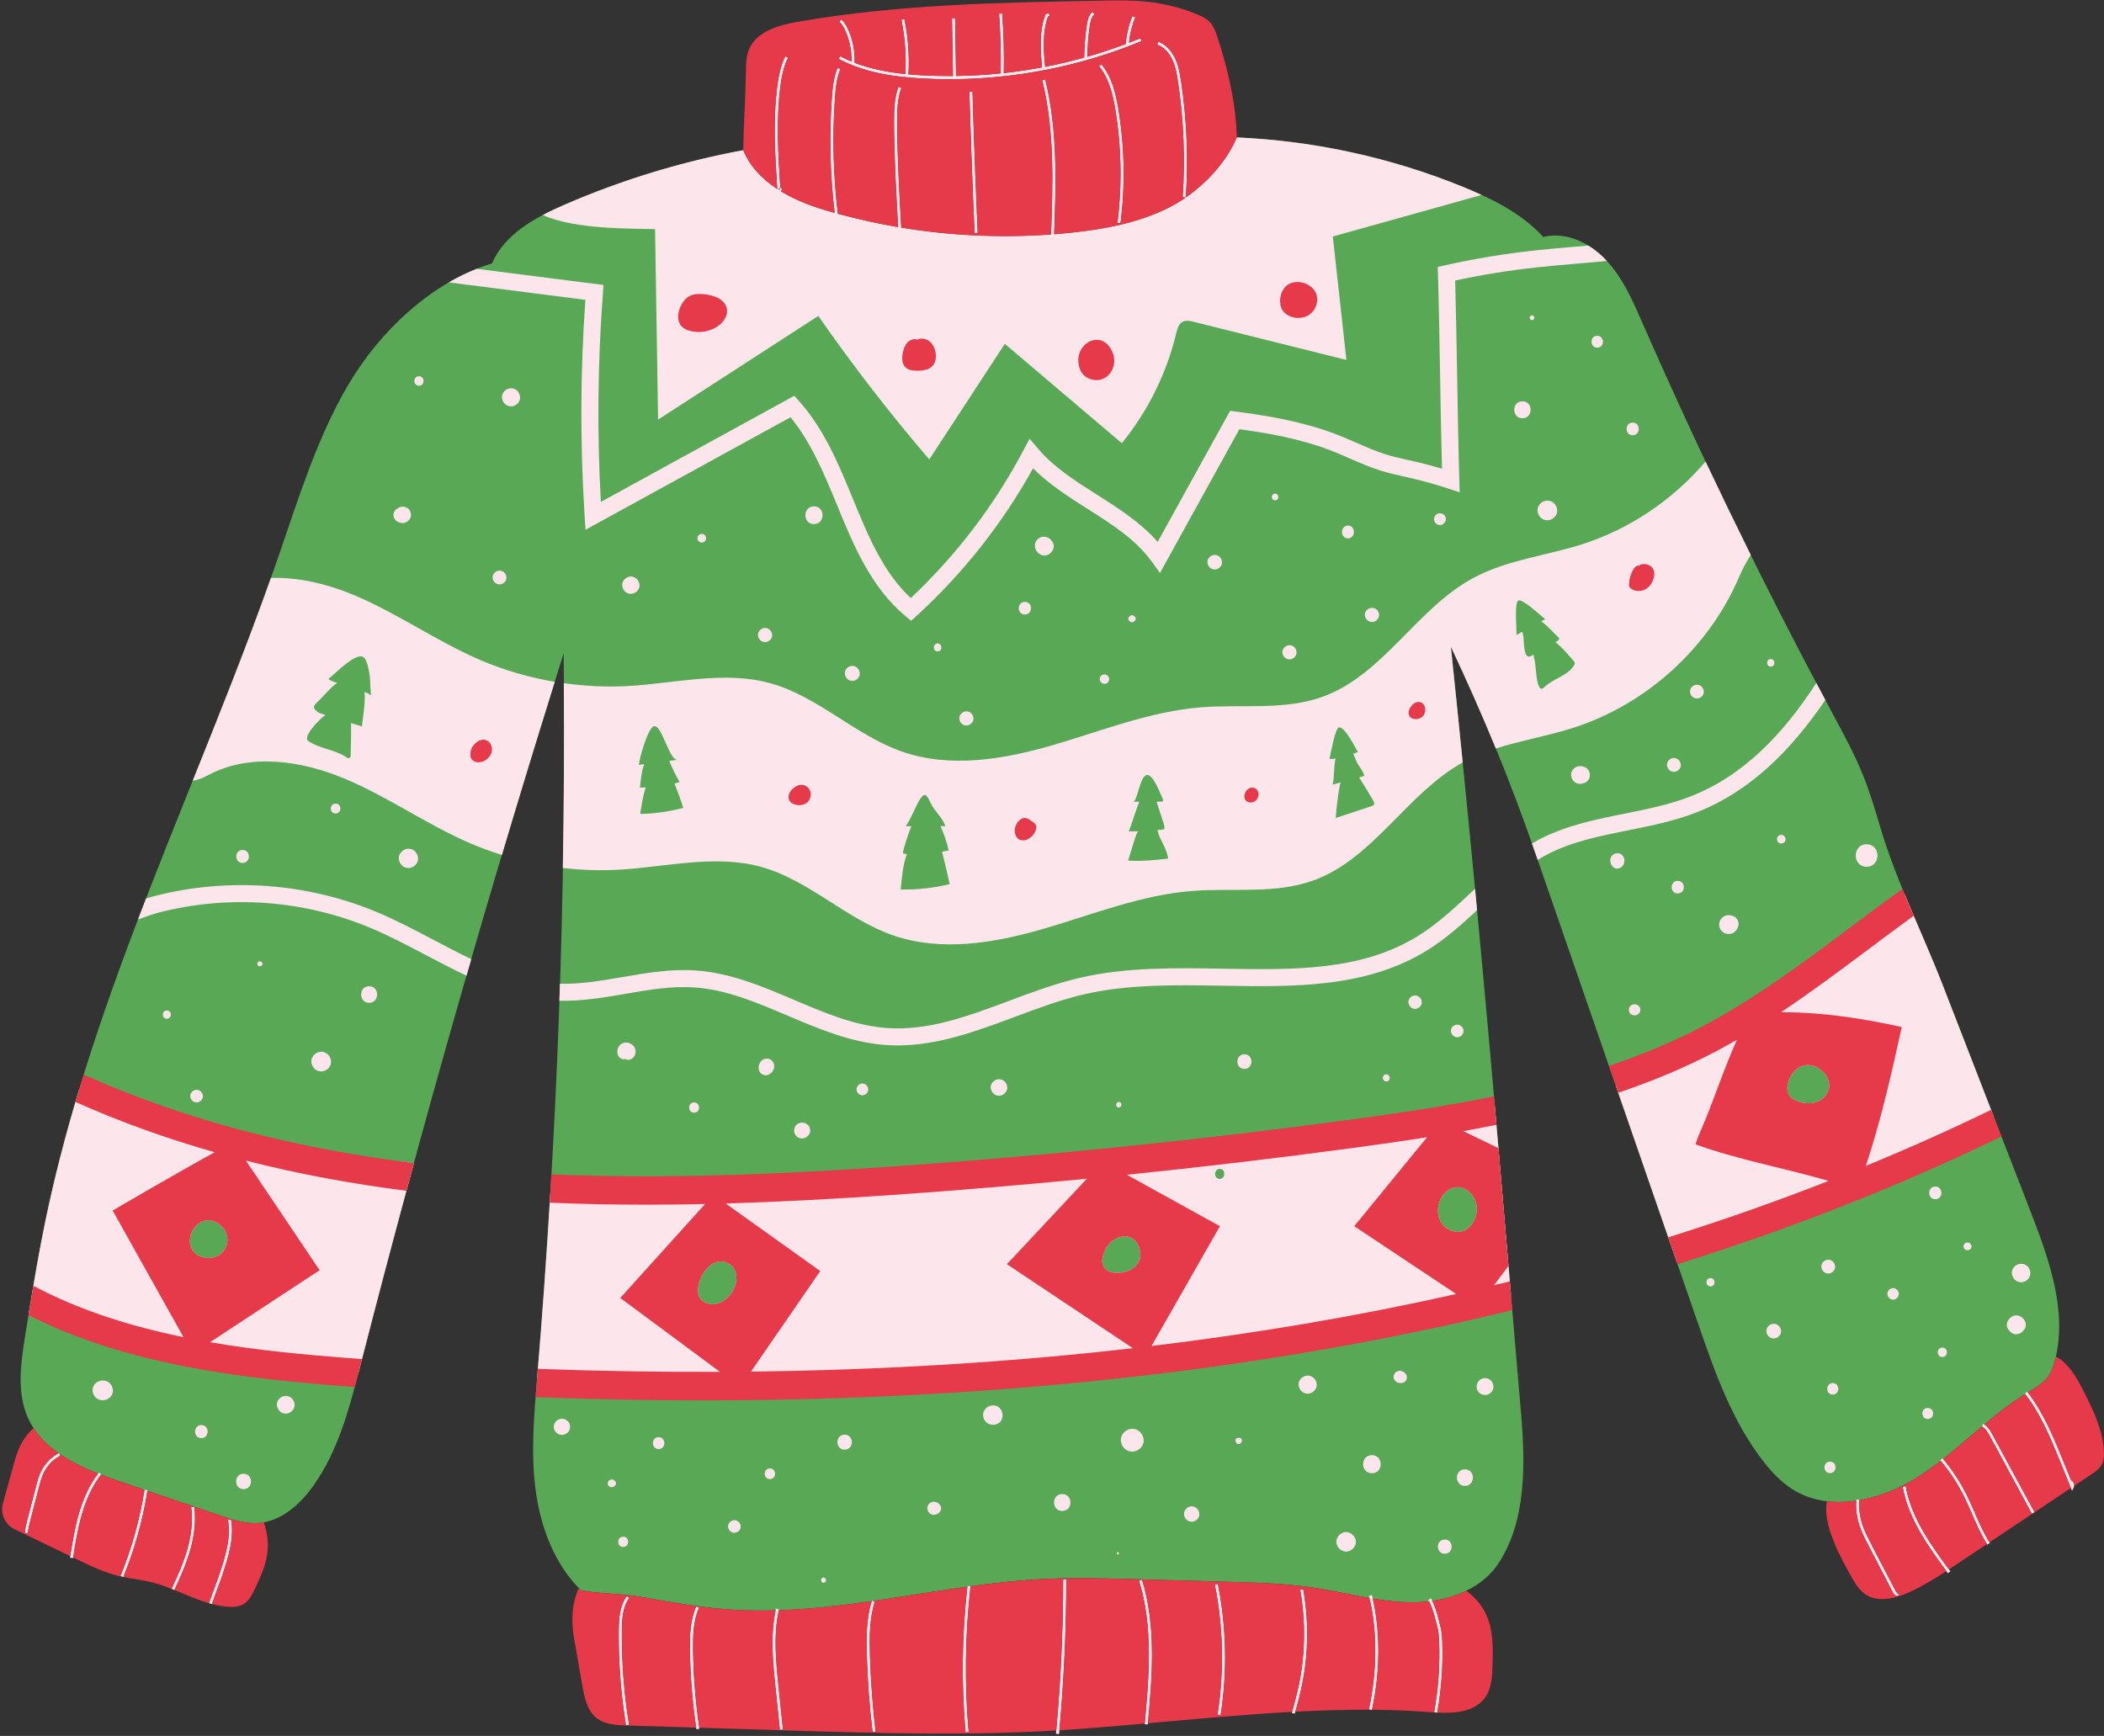
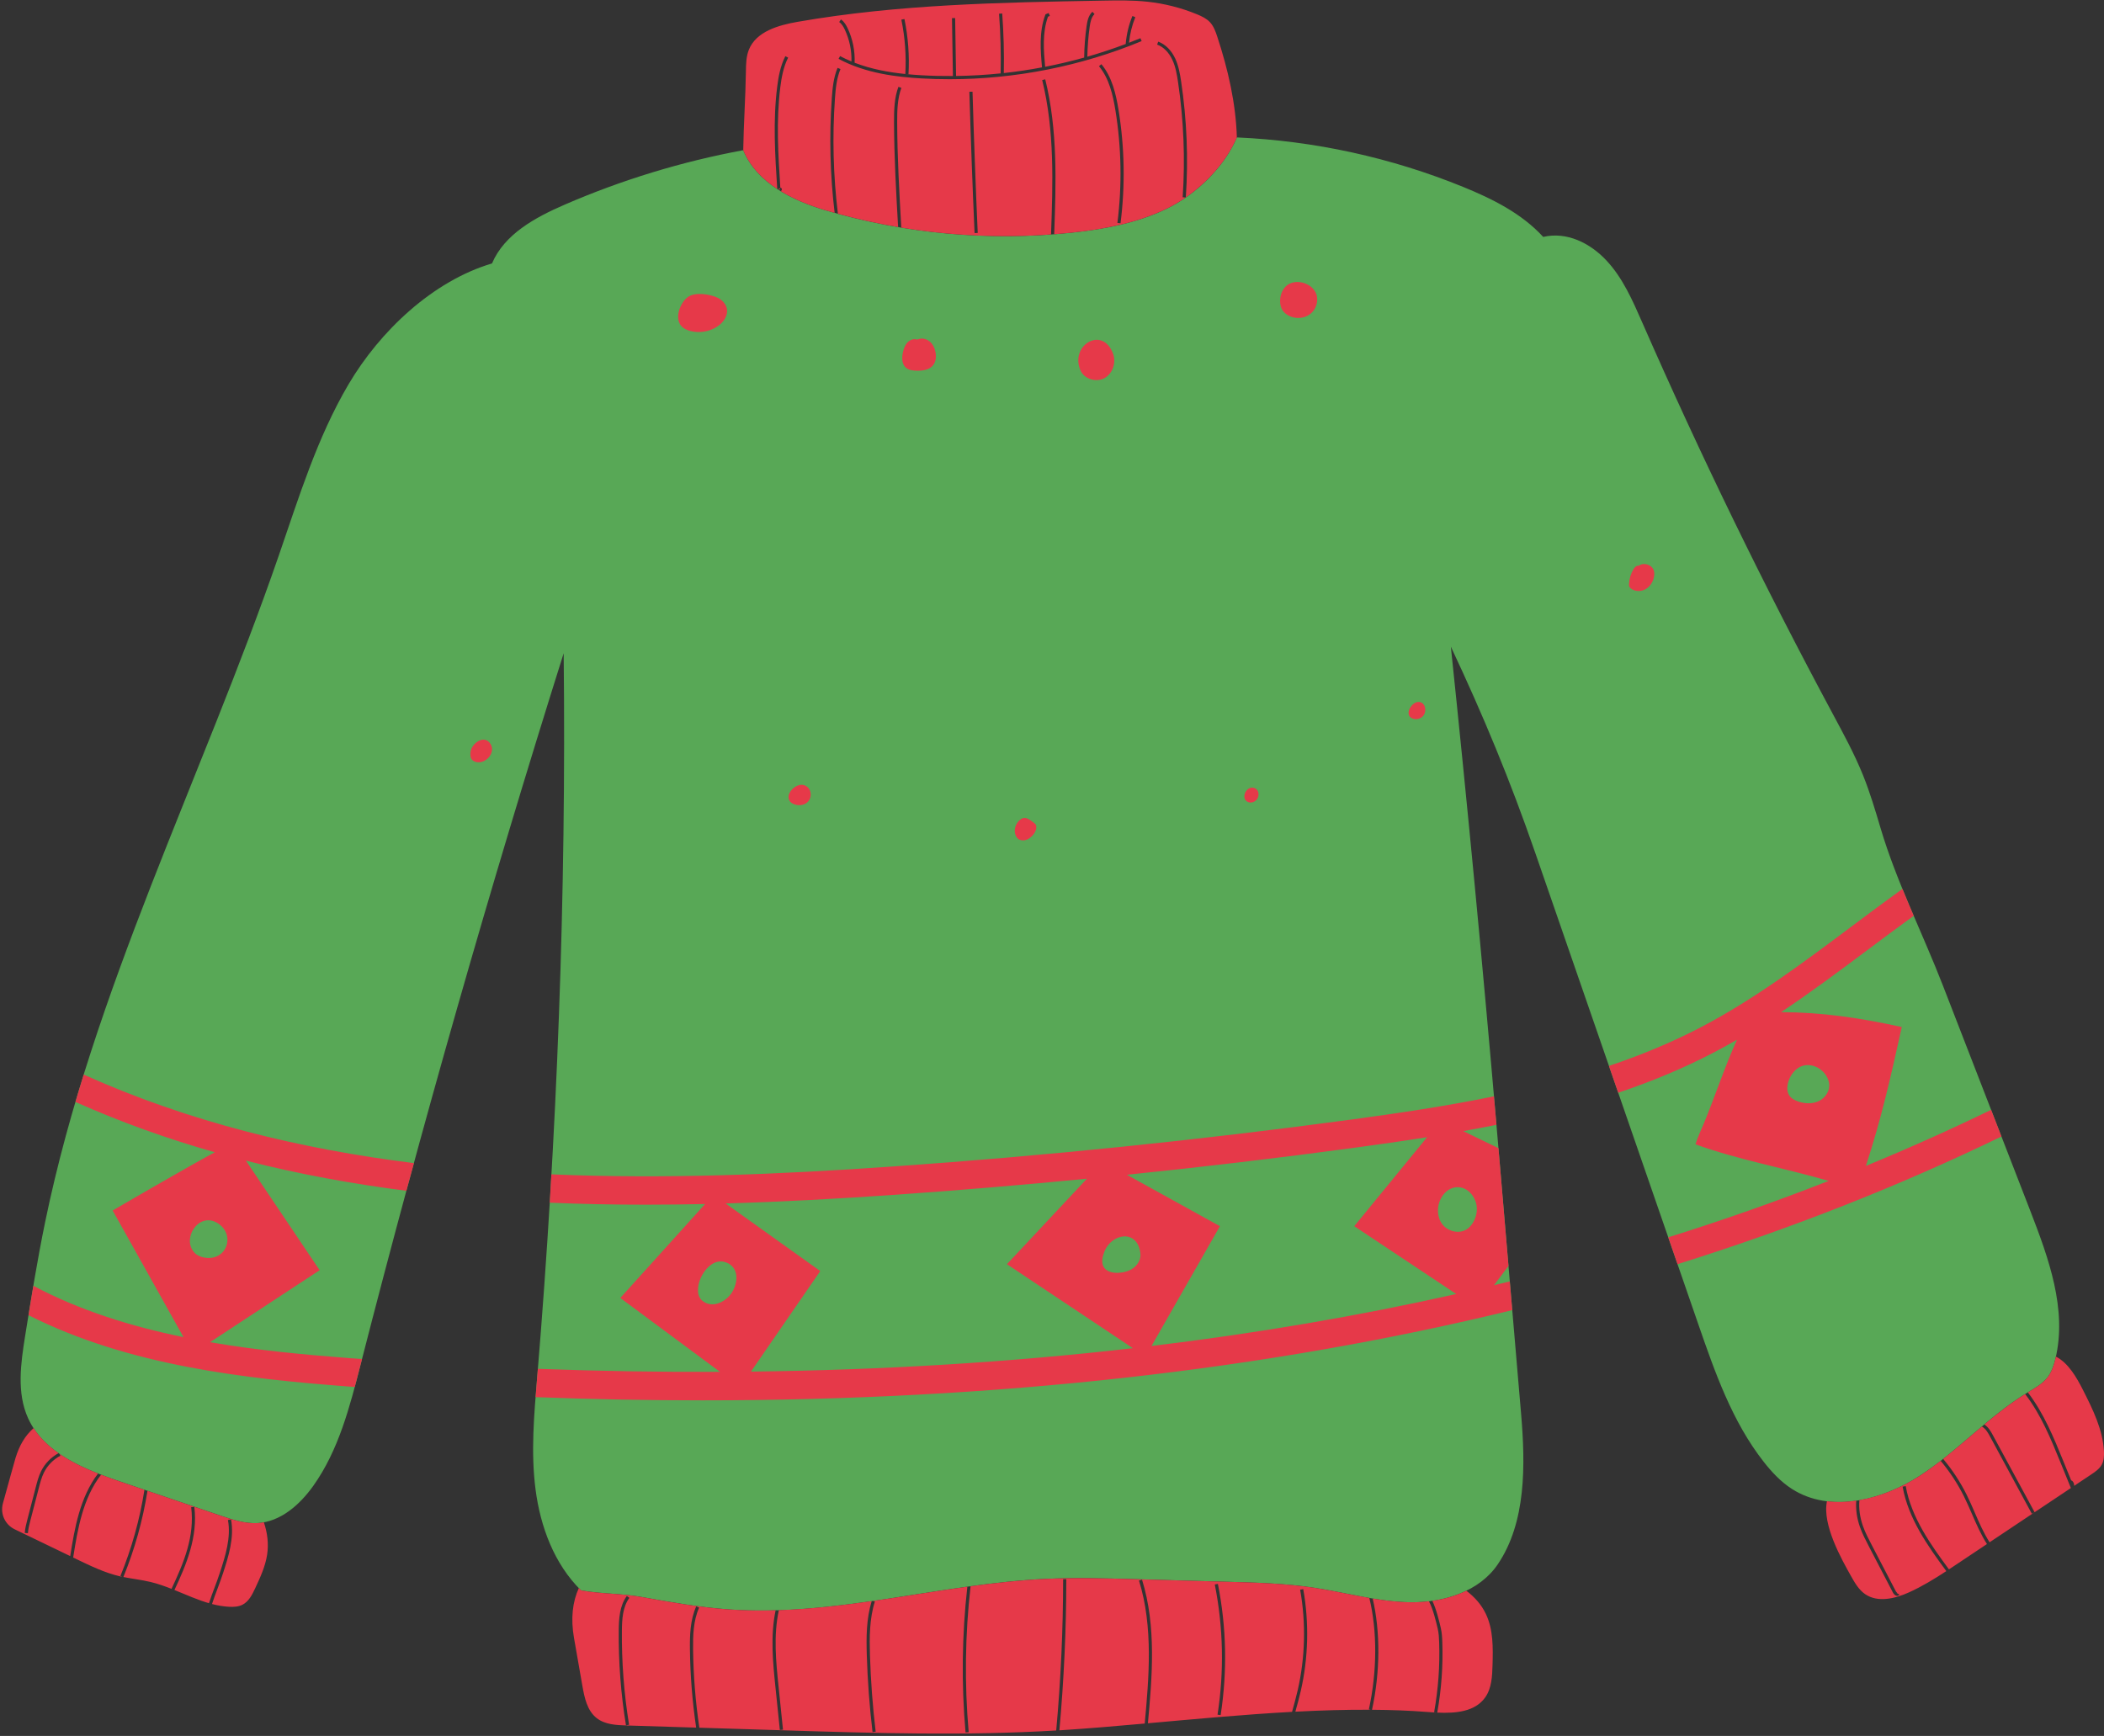
<svg xmlns="http://www.w3.org/2000/svg" height="413.0" preserveAspectRatio="xMidYMid meet" version="1.0" viewBox="-0.5 -0.1 500.5 413.0" width="500.5" zoomAndPan="magnify">
  <rect x="-0.5" y="-0.1" width="500.5" height="413.0" fill="#333333" stroke="none" />
  <defs>
    <clipPath id="a">
-       <path d="M 5 2 L 493 2 L 493 412.461 L 5 412.461 Z M 5 2" />
+       <path d="M 5 2 L 493 2 L 493 412.461 L 5 412.461 M 5 2" />
    </clipPath>
  </defs>
  <g>
    <g id="change1_1">
      <path d="M 293.723 32.594 C 312.152 33.398 330.441 37.395 347.527 44.359 C 354.527 47.211 361.5 50.684 366.598 56.266 C 372.16 54.961 377.707 57.676 381.617 61.848 C 385.527 66.016 387.863 71.383 390.156 76.617 C 404.012 108.242 419.133 139.312 435.473 169.727 C 438.043 174.516 440.648 179.297 442.68 184.34 C 444.336 188.445 445.598 192.703 446.859 196.949 C 450.629 209.656 456.906 222.055 461.695 234.414 C 468.609 252.238 475.52 270.062 482.434 287.887 C 486.82 299.199 491.277 311.391 488.441 323.188 C 488.07 324.727 487.562 326.27 486.605 327.535 C 485.359 329.176 483.48 330.184 481.723 331.254 C 472.512 336.848 465.215 345.148 456.168 351.012 C 447.121 356.871 434.832 359.953 425.762 354.133 C 423.137 352.449 420.977 350.137 419.055 347.684 C 411.547 338.113 407.445 326.379 403.469 314.883 C 390.551 277.527 377.629 240.172 364.711 202.812 C 358.766 185.621 352.379 170.199 344.629 153.742 C 348.566 191.371 352.16 229.035 355.41 266.73 C 355.785 271.094 356.16 275.461 356.531 279.824 C 358.137 298.664 359.738 317.5 361.344 336.34 C 362.367 348.395 362.574 362.09 355.77 372.098 C 351.395 378.539 343.016 381.148 335.227 381.098 C 327.438 381.047 319.852 378.816 312.148 377.648 C 305.273 376.605 298.297 376.41 291.344 376.219 C 284.004 376.012 276.66 375.805 269.32 375.598 C 262.324 375.402 255.32 375.207 248.328 375.531 C 223.066 376.691 198.172 384.59 172.945 382.805 C 165.93 382.312 158.988 381.07 152.062 379.828 C 147.336 378.984 142.441 379.113 137.719 378.27 C 131.34 371.996 128.047 363.125 126.895 354.254 C 125.746 345.383 126.551 336.391 127.293 327.477 C 132.051 270.324 134.215 212.66 133.586 155.312 C 115.961 211.258 99.855 267.68 85.293 324.492 C 82.711 334.578 80.055 344.934 74.016 353.41 C 70.832 357.875 66.273 361.93 60.797 362.254 C 57.762 362.43 54.793 361.441 51.914 360.465 C 44.102 357.812 36.289 355.16 28.477 352.508 C 19.707 349.531 10.02 345.754 6.188 337.324 C 3.434 331.273 4.434 324.266 5.484 317.703 C 6.941 308.633 8.395 299.562 10.254 290.566 C 21.586 235.691 47.508 185.082 65.801 132.117 C 70.598 118.223 74.938 104.012 82.402 91.344 C 89.867 78.676 102.441 66.754 116.535 62.574 C 119.504 55.598 126.812 51.637 133.762 48.617 C 147.391 42.703 161.691 38.336 176.301 35.633 C 179.504 43.375 187.836 47.555 195.875 49.93 C 214.758 55.5 234.738 57.324 254.32 55.266 C 262.078 54.445 269.883 52.992 276.914 49.613 C 283.941 46.23 290.664 39.77 293.723 32.594" fill="#58a856" />
    </g>
    <g clip-path="url(#a)" id="change2_1">
-       <path d="M 492.387 354.566 L 489.633 347.801 C 487.34 342.164 484.965 336.336 481.168 331.461 L 481.762 331 C 485.621 335.957 488.016 341.836 490.328 347.52 L 492.219 352.16 L 492.258 352.094 C 492.852 352.43 493.09 353.262 492.766 353.863 Z M 482.832 360.031 L 472.883 341.656 C 472.43 340.816 471.863 339.777 470.953 339.297 L 471.301 338.633 C 472.414 339.219 473.039 340.371 473.539 341.301 L 483.492 359.676 Z M 472.238 367.387 C 470.754 365.086 469.648 362.543 468.586 360.082 C 467.98 358.695 467.359 357.262 466.68 355.891 C 465.152 352.82 463.254 349.938 461.039 347.316 L 461.613 346.832 C 463.863 349.5 465.797 352.434 467.352 355.559 C 468.043 356.945 468.668 358.391 469.27 359.785 C 470.324 362.219 471.414 364.73 472.867 366.977 Z M 462.859 374.184 C 458.469 368.227 453.492 361.477 452.094 353.59 L 452.832 353.457 C 454.199 361.176 459.121 367.852 463.465 373.738 Z M 450.797 379.574 C 450.789 379.574 450.781 379.574 450.773 379.574 C 450.391 379.559 450.016 379.211 449.84 378.879 L 444.066 367.789 C 443.293 366.305 442.508 364.789 441.945 363.195 C 441.172 360.996 440.871 358.738 441.078 356.656 L 441.824 356.73 C 441.629 358.703 441.914 360.852 442.652 362.945 C 443.195 364.488 443.973 365.98 444.723 367.422 L 450.508 378.531 C 450.59 378.691 450.75 378.812 450.809 378.824 C 450.777 378.824 450.715 378.844 450.691 378.879 L 451.328 379.273 C 451.207 379.465 451.016 379.574 450.797 379.574 Z M 185.012 411.484 L 183.984 401.488 C 183.344 395.285 182.684 388.871 184.074 382.621 L 184.809 382.785 C 183.441 388.914 184.098 395.266 184.73 401.41 L 185.758 411.41 Z M 207.059 411.977 C 206.34 405.938 205.883 399.793 205.695 393.707 C 205.566 389.473 205.555 384.98 206.895 380.707 L 207.609 380.934 C 206.305 385.094 206.32 389.516 206.445 393.684 C 206.633 399.746 207.09 405.871 207.805 411.891 Z M 229.184 412.066 C 228.168 400.492 228.32 388.766 229.633 377.215 L 230.379 377.301 C 229.07 388.801 228.918 400.477 229.93 412 Z M 341.387 407.379 L 340.648 407.246 C 341.633 401.781 342.035 396.199 341.848 390.652 C 341.812 389.59 341.758 388.465 341.5 387.363 C 341.117 385.723 340.316 382.305 339.25 380.535 L 339.891 380.148 C 341.023 382.016 341.84 385.516 342.23 387.195 C 342.504 388.359 342.562 389.578 342.598 390.629 C 342.789 396.227 342.383 401.859 341.387 407.379 Z M 325.863 406.73 L 325.129 406.57 C 327.148 397.348 327.148 387.504 325.133 379.57 L 325.859 379.383 C 327.902 387.43 327.906 397.395 325.863 406.73 Z M 307.512 407.594 L 306.781 407.418 C 307.277 405.641 307.785 403.832 308.195 402.035 C 309.984 394.246 310.188 385.973 308.777 378.109 L 309.516 377.977 C 310.941 385.941 310.738 394.316 308.926 402.203 C 308.512 404.016 308.004 405.832 307.512 407.594 Z M 289.867 407.953 L 289.129 407.836 C 290.727 397.523 290.504 387.105 288.477 376.867 L 289.211 376.723 C 291.258 387.047 291.477 397.551 289.867 407.953 Z M 272.539 410.172 L 271.797 410.102 C 272.781 399.285 273.902 387.027 270.441 375.93 L 271.16 375.703 C 274.664 386.945 273.535 399.285 272.539 410.172 Z M 251.434 412.461 L 250.684 412.391 C 251.816 400.211 252.395 387.836 252.398 375.605 L 253.148 375.605 C 253.145 387.859 252.566 400.258 251.434 412.461 Z M 165.152 411.305 C 164.211 405.031 163.695 398.637 163.621 392.293 C 163.582 389.051 163.664 385.316 165.125 382.062 L 165.809 382.371 C 164.41 385.484 164.336 389.121 164.371 392.285 C 164.445 398.594 164.957 404.953 165.891 411.195 Z M 148.406 410.367 C 147.188 402.914 146.613 395.305 146.688 387.758 C 146.715 385.031 146.891 381.926 148.613 379.598 L 149.215 380.047 C 147.625 382.191 147.465 385.156 147.438 387.766 C 147.363 395.27 147.938 402.836 149.145 410.246 Z M 49.926 381.535 L 49.215 381.305 C 49.633 380.012 50.094 378.777 50.543 377.59 C 50.988 376.402 51.449 375.18 51.859 373.898 C 53.098 370.074 54.496 365.738 53.723 361.523 L 54.461 361.387 C 55.27 365.789 53.836 370.219 52.574 374.129 C 52.156 375.426 51.691 376.66 51.246 377.852 C 50.801 379.035 50.34 380.258 49.926 381.535 Z M 40.988 378.199 L 40.309 377.883 C 43.258 371.613 45.832 365.414 44.98 358.473 L 45.723 358.379 C 46.598 365.516 43.863 372.082 40.988 378.199 Z M 28.84 375.125 L 28.145 374.844 C 30.84 368.246 32.766 361.34 33.867 354.305 L 34.609 354.418 C 33.496 361.512 31.555 368.477 28.84 375.125 Z M 16.883 370.594 L 16.145 370.477 C 17.215 363.73 18.43 356.082 22.988 350.234 L 23.582 350.695 C 19.141 356.391 17.941 363.938 16.883 370.594 Z M 6.141 364.656 L 5.391 364.605 C 5.469 363.516 5.742 362.453 6.008 361.43 L 8.02 353.668 C 8.344 352.414 8.68 351.121 9.27 349.926 C 10.184 348.07 11.695 346.52 13.531 345.562 L 13.879 346.227 C 12.184 347.113 10.785 348.543 9.941 350.258 C 9.387 351.387 9.059 352.641 8.746 353.855 L 6.734 361.617 C 6.477 362.609 6.211 363.637 6.141 364.656 Z M 480.281 304.965 C 479.047 304.965 478.133 303.957 478.078 302.762 C 478.023 301.57 479.129 300.559 480.281 300.559 C 481.52 300.559 482.434 301.566 482.484 302.762 C 482.539 303.953 481.434 304.965 480.281 304.965 Z M 406.398 305.941 C 405.129 305.941 405.133 303.973 406.398 303.973 C 407.664 303.973 407.664 305.941 406.398 305.941 Z M 434.398 302.887 C 433.477 302.887 432.797 302.133 432.758 301.242 C 432.719 300.359 433.539 299.602 434.398 299.602 C 435.316 299.602 436 300.355 436.039 301.242 C 436.078 302.129 435.258 302.887 434.398 302.887 Z M 459.871 285.199 C 457.938 285.199 457.941 282.199 459.871 282.199 C 461.805 282.199 461.801 285.199 459.871 285.199 Z M 434.824 350.359 C 433.07 350.359 433.074 347.641 434.824 347.641 C 436.578 347.641 436.574 350.359 434.824 350.359 Z M 461.547 322.75 C 460.098 322.75 460.098 320.5 461.547 320.5 C 462.996 320.5 462.992 322.75 461.547 322.75 Z M 421.434 318.332 C 420.453 318.332 419.73 317.531 419.688 316.586 C 419.645 315.645 420.52 314.84 421.434 314.84 C 422.41 314.84 423.137 315.641 423.18 316.586 C 423.223 317.527 422.348 318.332 421.434 318.332 Z M 435.477 331.676 C 433.727 331.676 433.727 328.957 435.477 328.957 C 437.23 328.957 437.227 331.676 435.477 331.676 Z M 458.07 337.492 C 456.379 337.492 456.383 334.867 458.07 334.867 C 459.762 334.867 459.762 337.492 458.07 337.492 Z M 477.234 316.172 C 476.219 314.77 477.594 312.844 479.145 312.844 C 480.691 312.844 482.07 314.77 481.055 316.172 C 480.562 316.848 480.008 317.297 479.145 317.332 C 478.309 317.371 477.691 316.797 477.234 316.172 Z M 468.328 296.898 C 467.859 297.703 466.582 297.352 466.582 296.426 C 466.582 295.496 467.859 295.148 468.328 295.949 C 468.359 296 468.387 296.047 468.414 296.094 C 468.531 296.297 468.531 296.555 468.414 296.758 C 468.387 296.805 468.359 296.852 468.328 296.898 Z M 450.5 308.895 C 449.641 309.512 448.457 308.68 448.457 307.723 C 448.457 306.762 449.641 305.93 450.5 306.547 C 450.527 306.566 450.555 306.586 450.578 306.602 C 451.406 307.191 451.406 308.25 450.578 308.84 C 450.555 308.859 450.527 308.879 450.5 308.895 Z M 133.66 341.203 C 132.457 341.578 131.227 340.562 131.227 339.352 C 131.227 338.141 132.457 337.125 133.66 337.5 C 133.695 337.512 133.73 337.52 133.766 337.531 C 135.559 338.09 135.555 340.613 133.766 341.172 C 133.73 341.184 133.695 341.195 133.66 341.203 Z M 265.418 369.734 C 265.055 369.734 265.055 369.172 265.418 369.172 C 265.781 369.172 265.781 369.734 265.418 369.734 Z M 343.184 369.547 C 341.008 369.547 341.012 366.172 343.184 366.172 C 345.359 366.172 345.355 369.547 343.184 369.547 Z M 353.777 331.516 C 352.699 332.156 351.105 331.574 350.816 330.309 C 350.574 329.242 351.145 328.129 352.227 327.828 C 353.398 327.508 354.582 328.316 354.742 329.508 C 354.852 330.324 354.488 331.094 353.777 331.516 Z M 332.473 328.926 C 331.539 328.863 330.809 328.035 331.07 327.09 C 331.312 326.215 332.41 325.703 333.203 326.219 C 333.305 326.281 333.402 326.348 333.5 326.41 C 334.012 326.738 334.293 327.352 334.129 327.949 C 333.977 328.496 333.402 328.992 332.812 328.949 C 332.699 328.941 332.586 328.934 332.473 328.926 Z M 325.852 350.402 C 323.07 350.402 323.074 346.09 325.852 346.09 C 328.633 346.09 328.625 350.402 325.852 350.402 Z M 347.973 353.406 C 345.434 353.406 345.438 349.469 347.973 349.469 C 350.512 349.469 350.508 353.406 347.973 353.406 Z M 320.852 368.699 C 319.379 369.684 317.398 368.383 317.398 366.719 C 317.398 365.055 319.379 363.75 320.852 364.734 C 320.891 364.758 320.926 364.781 320.965 364.809 C 322.387 365.758 322.387 367.68 320.965 368.629 C 320.926 368.652 320.891 368.676 320.852 368.699 Z M 310.57 331.473 C 309.363 331.473 308.469 330.484 308.414 329.316 C 308.363 328.152 309.445 327.16 310.57 327.16 C 311.781 327.16 312.676 328.148 312.727 329.316 C 312.781 330.48 311.699 331.473 310.57 331.473 Z M 293.438 342.855 C 293.023 341.66 295.277 341.668 294.867 342.855 C 294.855 342.891 294.844 342.926 294.828 342.961 C 294.602 343.625 293.703 343.625 293.477 342.961 C 293.461 342.926 293.449 342.891 293.438 342.855 Z M 282.977 361.934 C 281.953 361.934 281.195 361.094 281.148 360.105 C 281.105 359.117 282.02 358.277 282.977 358.277 C 284.004 358.277 284.762 359.113 284.805 360.105 C 284.852 361.094 283.934 361.934 282.977 361.934 Z M 268.84 345.266 C 267.312 345.266 266.188 344.016 266.121 342.547 C 266.055 341.074 267.418 339.824 268.84 339.824 C 270.363 339.824 271.492 341.07 271.559 342.547 C 271.621 344.012 270.262 345.266 268.84 345.266 Z M 252.191 359.383 C 249.594 359.383 249.598 355.352 252.191 355.352 C 254.789 355.352 254.785 359.383 252.191 359.383 Z M 236.289 338.809 C 235.352 339.004 234.434 338.742 233.844 337.973 C 233.328 337.309 233.215 336.441 233.543 335.668 C 234.246 334.004 236.781 333.703 237.68 335.391 C 237.695 335.418 237.707 335.445 237.723 335.473 C 238.367 336.68 237.859 338.48 236.371 338.793 C 236.344 338.797 236.316 338.805 236.289 338.809 Z M 147.742 367.938 C 146.172 367.938 146.176 365.5 147.742 365.5 C 149.312 365.5 149.312 367.938 147.742 367.938 Z M 156.18 344.637 C 154.367 344.637 154.371 341.82 156.18 341.82 C 157.992 341.82 157.992 344.637 156.18 344.637 Z M 200.422 344.781 C 198.129 344.781 198.133 341.219 200.422 341.219 C 202.719 341.219 202.715 344.781 200.422 344.781 Z M 195.715 375.312 C 196.191 375.648 196.043 376.449 195.406 376.449 C 194.77 376.449 194.621 375.645 195.098 375.312 C 195.129 375.293 195.16 375.27 195.191 375.246 C 195.309 375.168 195.504 375.168 195.617 375.246 C 195.648 375.27 195.684 375.293 195.715 375.312 Z M 221.633 360.281 C 220.77 360.344 220.121 359.527 220.086 358.734 C 220.051 357.941 220.824 357.133 221.633 357.188 C 222.371 357.238 222.836 357.477 223.219 358.109 C 223.445 358.484 223.445 358.988 223.219 359.363 C 222.836 359.996 222.371 360.23 221.633 360.281 Z M 182.637 351.793 C 181.004 351.793 181.008 349.262 182.637 349.262 C 184.266 349.262 184.266 351.793 182.637 351.793 Z M 174.195 364.57 C 173.355 364.57 172.734 363.883 172.695 363.07 C 172.66 362.258 173.414 361.57 174.195 361.57 C 175.039 361.57 175.66 362.258 175.695 363.07 C 175.734 363.879 174.98 364.57 174.195 364.57 Z M 145.668 353.469 C 145.082 354.02 144.07 353.637 144.07 352.805 C 144.07 351.977 145.082 351.594 145.668 352.145 C 145.723 352.191 145.773 352.242 145.824 352.289 C 146.105 352.555 146.105 353.059 145.824 353.32 C 145.773 353.371 145.723 353.422 145.668 353.469 Z M 148.996 250.512 C 149.555 251.027 149.062 251.797 148.434 251.871 C 148.246 251.895 148.066 251.863 147.883 251.828 C 148.051 251.828 148.215 251.828 148.383 251.828 C 148.336 251.84 148.289 251.852 148.246 251.867 C 147.77 252.008 147.262 251.852 146.914 251.516 C 146.086 250.723 146.195 249.262 146.992 248.488 C 147.816 247.691 149.238 247.785 150.043 248.57 C 150.727 249.234 150.906 250.238 150.441 251.082 C 149.988 251.914 149.062 252.285 148.207 251.863 C 147.707 251.617 147.617 250.828 148.027 250.465 C 148.109 250.387 148.117 250.383 148.047 250.449 C 148.102 250.379 148.156 250.305 148.215 250.23 C 148.18 250.211 148.148 250.434 148.148 250.461 C 148.16 250.816 148.57 251.062 148.891 251.02 C 148.988 251.016 149.074 250.988 149.156 250.93 C 149.07 250.996 148.973 251.047 148.867 251.074 C 148.613 251.184 148.609 251.184 148.855 251.082 C 148.965 250.973 149.074 250.867 149.184 250.758 C 149.23 250.684 149.258 250.605 149.266 250.52 C 149.297 250.309 149.281 250.406 149.227 250.816 C 149.168 251.031 149.078 251.219 148.945 251.395 C 148.945 251.078 148.945 250.762 148.945 250.445 C 148.891 250.43 148.906 250.453 148.996 250.512 Z M 164.617 264.629 C 163.047 264.629 163.051 262.191 164.617 262.191 C 166.191 262.191 166.188 264.629 164.617 264.629 Z M 181.52 251.797 C 182.289 251.676 182.918 251.883 183.371 252.551 C 183.934 253.379 183.633 254.613 182.883 255.23 C 182.336 255.68 181.688 255.867 181.016 255.582 C 180.359 255.309 180.004 254.715 179.965 254.02 C 179.91 253.082 180.523 251.949 181.52 251.797 Z M 188.625 269.777 C 188.27 269.16 188.363 268.527 188.652 267.918 C 188.922 267.344 189.668 266.969 190.281 266.984 C 190.566 266.992 190.84 267.035 191.102 267.145 C 191.219 267.195 191.953 267.727 191.531 267.402 C 191.133 267.094 191.59 267.41 191.707 267.539 C 191.773 267.613 191.934 267.812 191.984 267.898 C 192.395 268.59 192.277 269.574 191.695 270.133 C 191.668 270.156 191.641 270.18 191.617 270.207 C 190.742 271.039 189.27 270.898 188.652 269.824 C 188.641 269.809 188.633 269.793 188.625 269.777 Z M 204.641 260.473 C 203.887 260.473 203.246 259.836 203.246 259.078 C 203.246 258.324 203.887 257.68 204.641 257.68 C 205.398 257.68 206.039 258.32 206.039 259.078 C 206.039 259.832 205.395 260.473 204.641 260.473 Z M 237.141 260.59 C 236.035 260.59 235.219 259.688 235.172 258.621 C 235.121 257.559 236.109 256.652 237.141 256.652 C 238.242 256.652 239.062 257.555 239.109 258.621 C 239.156 259.684 238.168 260.59 237.141 260.59 Z M 265.645 263.383 C 264.801 263.383 264.801 262.07 265.645 262.07 C 266.492 262.07 266.488 263.383 265.645 263.383 Z M 290.668 279.023 C 290.887 279.648 290.375 280.289 289.773 280.371 C 289.102 280.461 288.59 279.957 288.551 279.312 C 288.531 279.012 288.617 278.727 288.773 278.473 C 289.387 277.492 291.004 278.125 290.664 279.27 C 290.664 279.188 290.668 279.105 290.668 279.023 Z M 295.52 254.199 C 293.285 254.199 293.289 250.73 295.52 250.73 C 297.758 250.73 297.754 254.199 295.52 254.199 Z M 329.273 257.184 C 328.184 257.184 328.188 255.496 329.273 255.496 C 330.359 255.496 330.359 257.184 329.273 257.184 Z M 346.148 246.668 C 345.309 246.668 344.684 245.98 344.648 245.168 C 344.609 244.355 345.363 243.668 346.148 243.668 C 346.988 243.668 347.609 244.352 347.648 245.168 C 347.684 245.977 346.934 246.668 346.148 246.668 Z M 336.113 239.918 C 335.223 239.918 334.559 239.188 334.52 238.324 C 334.48 237.465 335.281 236.73 336.113 236.73 C 337.008 236.73 337.668 237.461 337.707 238.324 C 337.746 239.184 336.945 239.918 336.113 239.918 Z M 443.527 206.105 C 440.082 206.105 440.09 200.762 443.527 200.762 C 446.969 200.762 446.965 206.105 443.527 206.105 Z M 412.645 221.016 C 411.801 222.484 409.602 222.461 408.758 221.016 C 408.352 220.32 408.352 219.438 408.758 218.742 C 409.125 218.113 409.934 217.547 410.699 217.629 C 410.801 217.641 410.902 217.648 411.004 217.66 C 411.746 217.738 412.387 218.004 412.785 218.684 C 413.16 219.324 413.148 220.121 412.785 220.766 C 412.734 220.848 412.688 220.93 412.645 221.016 Z M 389.512 240.836 C 388.781 241.93 386.977 241.551 386.977 240.148 C 386.977 238.75 388.785 238.375 389.512 239.465 C 389.523 239.48 389.531 239.496 389.543 239.512 C 389.777 239.863 389.777 240.434 389.543 240.785 C 389.531 240.805 389.523 240.82 389.512 240.836 Z M 382.547 204.574 C 382.547 203.629 383.316 202.926 384.23 202.887 C 385.145 202.844 385.922 203.691 385.922 204.574 C 385.922 204.836 385.895 205.102 385.797 205.348 C 385.516 206.043 385.008 206.504 384.23 206.539 C 383.469 206.574 382.93 205.992 382.668 205.348 C 382.57 205.102 382.547 204.836 382.547 204.574 Z M 398.602 212.461 C 396.664 212.461 396.672 209.461 398.602 209.461 C 400.531 209.461 400.531 212.461 398.602 212.461 Z M 424.121 200.078 C 423.789 200.652 422.969 200.754 422.5 200.285 C 422.027 199.816 422.137 199 422.711 198.664 C 423.645 198.117 424.621 199.203 424.121 200.078 Z M 420.723 158.484 C 419.574 158.484 419.574 156.703 420.723 156.703 C 421.867 156.703 421.867 158.484 420.723 158.484 Z M 403.16 166.078 C 402.242 166.078 401.562 165.324 401.52 164.438 C 401.48 163.551 402.305 162.797 403.16 162.797 C 404.082 162.797 404.762 163.547 404.801 164.438 C 404.84 165.32 404.02 166.078 403.16 166.078 Z M 397.688 183.531 C 396.766 183.531 396.078 182.773 396.039 181.883 C 396 180.992 396.824 180.234 397.688 180.234 C 398.609 180.234 399.297 180.988 399.336 181.883 C 399.375 182.773 398.551 183.531 397.688 183.531 Z M 375.34 186.387 C 374.156 186.387 373.281 185.422 373.23 184.277 C 373.18 183.137 374.234 182.168 375.34 182.168 C 375.852 182.168 376.258 182.281 376.703 182.527 C 378.023 183.246 378.023 185.305 376.703 186.027 C 376.258 186.273 375.852 186.387 375.34 186.387 Z M 387.883 103.449 C 385.949 103.449 385.949 100.449 387.883 100.449 C 389.816 100.449 389.812 103.449 387.883 103.449 Z M 363.938 76.059 C 363.211 76.059 363.211 74.934 363.938 74.934 C 364.66 74.934 364.66 76.059 363.938 76.059 Z M 379.441 82.605 C 377.633 82.605 377.633 79.789 379.441 79.789 C 381.258 79.789 381.254 82.605 379.441 82.605 Z M 361.656 99.406 C 359.059 99.406 359.062 95.371 361.656 95.371 C 364.254 95.371 364.25 99.406 361.656 99.406 Z M 367.586 123.68 C 366.27 123.68 365.297 122.605 365.242 121.336 C 365.184 120.07 366.359 118.992 367.586 118.992 C 368.898 118.992 369.871 120.066 369.93 121.336 C 369.984 122.602 368.812 123.68 367.586 123.68 Z M 342.031 124.816 C 341.27 124.816 340.625 124.172 340.625 123.41 C 340.625 122.648 341.273 122.004 342.031 122.004 C 342.797 122.004 343.438 122.645 343.438 123.41 C 343.438 124.168 342.793 124.816 342.031 124.816 Z M 327.047 147.387 C 325.992 148.496 324.227 147.598 324.164 146.191 C 324.098 144.73 326.059 143.961 327.047 145 C 327.062 145.02 327.082 145.039 327.102 145.059 C 327.711 145.699 327.711 146.688 327.102 147.328 C 327.082 147.348 327.062 147.367 327.047 147.387 Z M 302.816 118.938 C 301.789 118.938 301.793 117.344 302.816 117.344 C 303.848 117.344 303.844 118.938 302.816 118.938 Z M 321.559 126.578 C 321.559 127.344 320.914 127.984 320.148 127.984 C 319.391 127.984 318.742 127.34 318.742 126.578 C 318.742 126.355 318.77 126.129 318.836 125.914 C 319.223 124.617 321.078 124.617 321.465 125.914 C 321.527 126.129 321.559 126.355 321.559 126.578 Z M 306.238 156.773 C 305.293 156.773 304.594 156 304.551 155.086 C 304.512 154.176 305.355 153.398 306.238 153.398 C 307.188 153.398 307.887 154.172 307.926 155.086 C 307.969 155.996 307.121 156.773 306.238 156.773 Z M 268.004 147.461 C 267.871 147.277 267.871 146.934 268.004 146.75 C 268.02 146.73 268.035 146.707 268.051 146.688 C 268.289 146.359 268.797 146.105 269.18 146.391 C 269.348 146.516 269.477 146.621 269.594 146.797 C 269.707 146.965 269.707 147.242 269.594 147.41 C 269.477 147.586 269.348 147.695 269.18 147.816 C 268.793 148.105 268.289 147.852 268.051 147.52 C 268.035 147.5 268.02 147.48 268.004 147.461 Z M 288.449 135.383 C 287.477 135.383 286.758 134.59 286.719 133.648 C 286.676 132.715 287.543 131.914 288.449 131.914 C 289.426 131.914 290.145 132.711 290.188 133.648 C 290.227 134.586 289.359 135.383 288.449 135.383 Z M 263.195 162.039 C 262.891 162.711 261.902 162.742 261.43 162.266 C 260.996 161.836 261 161.105 261.43 160.676 C 261.906 160.199 262.703 160.262 263.109 160.789 C 263.41 161.188 263.398 161.598 263.195 162.039 Z M 243.297 146.098 C 241.363 146.098 241.367 143.098 243.297 143.098 C 245.23 143.098 245.227 146.098 243.297 146.098 Z M 246.746 131.676 C 245.574 130.895 245.266 129.25 246.301 128.215 C 247.34 127.172 248.98 127.488 249.762 128.66 C 249.789 128.703 249.816 128.746 249.848 128.789 C 251.039 130.578 248.664 132.953 246.875 131.762 C 246.832 131.73 246.789 131.703 246.746 131.676 Z M 229.387 172.508 C 228.438 172.508 227.738 171.734 227.699 170.82 C 227.656 169.91 228.504 169.133 229.387 169.133 C 230.332 169.133 231.031 169.906 231.074 170.82 C 231.113 171.734 230.27 172.508 229.387 172.508 Z M 222.344 152.992 C 222.461 152.949 222.66 152.961 222.781 153.012 C 223.145 153.152 223.449 153.445 223.438 153.871 C 223.434 153.922 223.434 153.973 223.43 154.023 C 223.395 155.164 221.695 155.164 221.656 154.023 C 221.656 153.973 221.652 153.922 221.652 153.871 C 221.641 153.449 221.945 153.152 222.309 153.012 C 222.32 153.004 222.332 153 222.344 152.992 Z M 202.246 161.887 C 201.25 161.887 200.512 161.066 200.465 160.102 C 200.422 159.141 201.316 158.32 202.246 158.32 C 203.246 158.32 203.984 159.137 204.027 160.102 C 204.07 161.066 203.18 161.887 202.246 161.887 Z M 193.125 124.586 C 190.406 124.586 190.41 120.367 193.125 120.367 C 195.844 120.367 195.84 124.586 193.125 124.586 Z M 181.496 152.668 C 180.551 152.668 179.848 151.895 179.809 150.98 C 179.766 150.07 180.613 149.293 181.496 149.293 C 182.441 149.293 183.141 150.066 183.184 150.98 C 183.223 151.891 182.379 152.668 181.496 152.668 Z M 166.719 128.941 C 166.07 129.125 165.41 128.613 165.41 127.949 C 165.41 127.277 166.074 126.777 166.719 126.953 C 167.746 127.238 167.676 128.672 166.719 128.941 Z M 149.566 141.184 C 148.41 141.184 147.555 140.238 147.504 139.121 C 147.457 138.008 148.488 137.059 149.566 137.059 C 150.723 137.059 151.578 138.004 151.629 139.121 C 151.68 140.234 150.645 141.184 149.566 141.184 Z M 99.168 91.672 C 97.719 91.672 97.719 89.422 99.168 89.422 C 100.617 89.422 100.617 91.672 99.168 91.672 Z M 121.062 96.578 C 119.852 96.578 118.957 95.594 118.906 94.426 C 118.852 93.262 119.934 92.27 121.062 92.27 C 122.27 92.27 123.164 93.258 123.219 94.426 C 123.27 95.59 122.188 96.578 121.062 96.578 Z M 93.969 123.961 C 93.355 123.578 93.023 122.902 93.117 122.191 C 93.223 121.426 93.715 120.984 94.395 120.711 C 94.207 120.758 94.047 120.848 93.91 120.984 C 94.789 120.234 95.812 120.27 96.688 120.984 C 95.93 120.574 95.77 120.469 96.203 120.664 C 96.344 120.703 96.469 120.773 96.57 120.879 C 96.805 121.059 96.969 121.27 97.082 121.539 C 97.199 121.816 97.242 122.062 97.262 122.371 C 97.332 123.402 96.309 124.375 95.301 124.336 C 94.824 124.316 94.375 124.215 93.969 123.961 Z M 118.324 138.938 C 117.406 138.938 116.723 138.188 116.684 137.297 C 116.645 136.41 117.465 135.656 118.324 135.656 C 119.246 135.656 119.926 136.41 119.965 137.297 C 120.004 138.184 119.184 138.938 118.324 138.938 Z M 57.207 205.207 C 55.215 205.207 55.215 202.113 57.207 202.113 C 59.199 202.113 59.199 205.207 57.207 205.207 Z M 79.328 193.43 C 77.816 193.43 77.82 191.086 79.328 191.086 C 80.84 191.086 80.836 193.43 79.328 193.43 Z M 96.66 206.414 C 95.371 206.414 94.418 205.363 94.363 204.117 C 94.309 202.879 95.457 201.82 96.66 201.82 C 97.949 201.82 98.902 202.871 98.957 204.117 C 99.012 205.359 97.859 206.414 96.66 206.414 Z M 87.309 238.469 C 84.773 238.469 84.777 234.531 87.309 234.531 C 89.848 234.531 89.844 238.469 87.309 238.469 Z M 75.906 254.809 C 74.594 254.809 73.621 253.734 73.562 252.465 C 73.508 251.199 74.68 250.121 75.906 250.121 C 77.223 250.121 78.195 251.195 78.25 252.465 C 78.309 253.73 77.133 254.809 75.906 254.809 Z M 61.84 229.512 C 61.504 229.988 60.703 229.84 60.703 229.203 C 60.703 228.566 61.504 228.422 61.84 228.895 C 61.859 228.926 61.883 228.957 61.906 228.988 C 61.984 229.102 61.984 229.301 61.906 229.414 C 61.883 229.445 61.859 229.477 61.84 229.512 Z M 39.191 242.273 C 37.922 242.273 37.922 240.305 39.191 240.305 C 40.461 240.305 40.457 242.273 39.191 242.273 Z M 46.262 262.176 C 45.418 262.176 44.797 261.484 44.762 260.676 C 44.723 259.863 45.477 259.176 46.262 259.176 C 47.102 259.176 47.723 259.859 47.762 260.676 C 47.797 261.484 47.043 262.176 46.262 262.176 Z M 57.434 354.18 C 55.078 354.18 55.082 350.523 57.434 350.523 C 59.793 350.523 59.789 354.18 57.434 354.18 Z M 67.469 336.215 C 66.285 336.215 65.41 335.25 65.359 334.105 C 65.309 332.969 66.367 331.996 67.469 331.996 C 68.652 331.996 69.527 332.965 69.578 334.105 C 69.629 335.246 68.574 336.215 67.469 336.215 Z M 23.855 333.027 C 22.539 333.027 21.566 331.957 21.512 330.684 C 21.453 329.422 22.629 328.344 23.855 328.344 C 23.91 328.344 23.969 328.344 24.027 328.344 C 25.34 328.344 26.312 329.414 26.367 330.684 C 26.426 331.949 25.25 333.027 24.027 333.027 C 23.969 333.027 23.91 333.027 23.855 333.027 Z M 47.402 342.039 C 45.406 342.039 45.41 338.945 47.402 338.945 C 49.395 338.945 49.391 342.039 47.402 342.039 Z M 48.098 299.09 C 47.266 298.941 46.441 298.613 45.848 298.016 C 42.594 294.738 46.637 288.316 51.012 290.75 C 55.723 293.371 53.562 300.062 48.098 299.09 Z M 87.793 276.391 C 83.164 276.57 78.512 276.094 74.02 274.973 C 69.629 273.871 65.406 272.168 61.02 271.051 C 57.301 270.098 53.492 269.574 49.719 268.891 C 43.359 267.734 37.086 266.117 30.961 264.055 C 27.543 262.902 22.512 259.73 18.324 259.117 C 15.195 269.473 12.449 279.938 10.254 290.566 C 8.734 297.922 7.488 305.332 6.285 312.746 C 9.758 314.828 13.617 312.52 17.445 313.809 C 27.27 317.117 37.695 319.965 47.969 321.336 C 60.129 322.957 72.098 328.531 84.172 326.379 C 84.398 326.34 84.621 326.293 84.844 326.246 C 84.996 325.66 85.145 325.078 85.293 324.492 C 89.383 308.547 93.602 292.637 97.934 276.754 C 94.812 275.902 91.133 276.258 87.793 276.391 Z M 290.312 234.41 C 279.27 234.219 267.852 234.027 257.332 236.469 C 251.836 237.742 246.312 239.805 240.973 241.801 C 231.984 245.152 222.723 248.613 212.992 248.613 C 212.008 248.613 211.02 248.578 210.023 248.504 C 201.816 247.887 194.191 244.645 186.82 241.512 C 179.352 238.336 172.297 235.336 164.684 234.82 C 159.258 234.449 153.906 235.371 148.242 236.348 C 143.145 237.227 137.887 238.113 132.566 237.992 C 132.613 236.645 132.648 235.297 132.691 233.949 C 137.59 234.062 142.441 233.238 147.555 232.359 C 153.203 231.383 159.055 230.375 164.957 230.781 C 173.254 231.344 180.957 234.617 188.402 237.785 C 195.801 240.93 202.785 243.898 210.328 244.465 C 220.266 245.211 229.633 241.711 239.555 238.008 C 245.016 235.969 250.664 233.859 256.418 232.523 C 267.422 229.973 279.094 230.164 290.383 230.363 C 307.359 230.648 323.398 230.93 336.918 222.516 C 341.523 219.648 345.652 215.785 349.645 212.051 C 349.895 211.824 350.141 211.594 350.387 211.363 C 350.547 213.062 350.699 214.762 350.859 216.457 C 347.199 219.859 343.383 223.258 339.059 225.953 C 324.52 234.996 307.117 234.703 290.312 234.41 Z M 402.859 193.254 C 397.656 195.262 392.145 196.367 386.812 197.438 C 379.902 198.824 373.371 200.133 367.461 203.234 C 366.719 203.621 365.996 204.039 365.285 204.473 C 365.094 203.922 364.902 203.367 364.711 202.812 C 364.449 202.062 364.184 201.328 363.922 200.586 C 364.469 200.266 365.016 199.945 365.582 199.648 C 372.008 196.277 379.129 194.848 386.016 193.465 C 391.18 192.43 396.52 191.355 401.402 189.477 C 414.246 184.523 423.629 174.582 431.574 162.387 C 432.285 163.73 432.996 165.074 433.715 166.414 C 425.633 178.301 415.891 188.23 402.859 193.254 Z M 111.613 228.082 C 111.234 229.395 110.855 230.703 110.477 232.016 C 107.184 230.473 103.953 228.773 100.758 227.094 C 96.5 224.848 92.098 222.531 87.691 220.68 C 71.867 214.031 53.988 212.715 37.359 216.984 C 35.594 217.438 33.934 218.055 32.32 218.672 C 32.953 217.008 33.59 215.348 34.23 213.684 C 34.918 213.465 35.617 213.25 36.352 213.059 C 53.836 208.578 72.625 209.957 89.262 216.945 C 93.828 218.863 98.312 221.227 102.645 223.512 C 105.672 225.102 108.645 226.668 111.613 228.082 Z M 373.91 158.223 C 372.398 160.711 369.023 161.309 366.926 163.328 C 366.645 163.598 366.215 163.91 365.914 163.66 C 364.938 162.848 364.867 158.641 364.621 157.352 C 364.52 156.824 364.371 156.238 364.281 155.645 C 364.086 155.758 363.891 155.871 363.688 155.984 C 361.883 156.992 362.047 152.523 361.891 151.449 C 361.84 151.086 361.738 150.641 361.645 150.172 C 361.184 150.441 360.719 150.695 360.266 150.973 C 360.293 149.758 359.711 143.371 360.648 142.785 C 361.617 142.184 366.184 146.535 367.078 147.219 C 366.762 147.375 366.453 147.551 366.141 147.707 C 367.82 148.988 369.441 150.824 370.164 151.496 C 370.262 151.586 370.367 151.688 370.391 151.82 C 370.438 152.074 370.184 152.273 369.957 152.406 C 369.797 152.496 369.637 152.586 369.477 152.68 C 371.234 153.973 372.902 156.102 373.824 157.133 C 373.938 157.262 374.055 157.395 374.094 157.562 C 374.145 157.789 374.035 158.023 373.91 158.223 Z M 326.281 191.402 C 326.172 191.535 325.996 191.598 325.836 191.656 C 322.98 192.641 320.117 193.586 317.242 194.492 C 317.414 192.02 317.715 189.555 318.148 187.113 C 318.223 186.711 318.301 186.371 318.383 186.059 C 317.719 186.238 317.055 186.422 316.391 186.605 C 316.855 186.477 316.727 182.539 317.184 180.348 C 316.711 180.418 316.234 180.477 315.754 180.488 C 316.035 179.41 317.062 173.082 318.035 172.941 C 319.336 172.75 321.871 177.684 322.422 178.648 C 322.445 178.691 322.473 178.742 322.461 178.789 C 322.441 178.848 322.379 178.875 322.32 178.895 C 322.02 179.004 321.719 179.105 321.418 179.215 C 321.828 180.145 322.211 181.242 322.531 181.727 C 323.117 182.609 323.801 183.469 324.047 184.496 C 323.633 184.613 323.219 184.727 322.805 184.84 C 323.949 186.656 325.074 188.488 326.148 190.348 C 326.34 190.676 326.52 191.109 326.281 191.402 Z M 267.859 204.641 C 267.844 204.641 269.621 198.801 269.875 198.289 C 270 198.039 270.129 197.852 270.258 197.664 C 269.508 197.676 268.758 197.715 268.004 197.695 C 268.102 197.699 269.988 191.922 270.227 191.352 C 270.336 191.086 270.438 190.855 270.531 190.641 C 270.039 190.641 269.543 190.645 269.047 190.645 C 270.051 190.645 270.656 184.418 272.363 184.273 C 273.863 184.148 275.59 188.91 276.105 189.988 C 276.168 190.117 276.23 190.27 276.176 190.402 C 276.098 190.598 275.844 190.629 275.633 190.629 C 275.293 190.633 274.957 190.633 274.617 190.633 C 275.188 192.367 275.758 194.105 276.324 195.844 C 276.473 196.293 276.613 196.812 276.379 197.223 C 275.863 197.297 275.344 197.32 274.824 197.375 C 274.969 197.859 275.105 198.43 275.371 199.035 C 276.113 200.723 277.156 202.305 277.375 204.172 C 274.215 204.52 271.031 204.867 267.859 204.641 Z M 213.75 211.52 C 214.02 209.039 214.238 205.59 215.246 203.098 C 214.953 203.059 214.656 203.023 214.367 202.965 C 214.031 202.891 215.605 197.992 216.316 196.457 C 215.828 196.457 215.344 196.457 214.855 196.461 C 215.324 196.457 217.586 191.32 217.953 190.691 C 219.426 188.172 219.836 188.73 220.922 191.016 C 221.848 192.961 223.715 194.395 224.379 196.441 C 223.996 196.441 223.609 196.445 223.227 196.445 C 224.059 198.305 224.715 200.246 225.18 202.23 C 224.652 202.34 224.125 202.445 223.594 202.547 C 224.246 205.102 224.863 207.668 225.406 210.25 C 221.598 211.172 217.668 211.598 213.75 211.52 Z M 152.051 193.539 C 151.98 193.539 151.898 193.539 151.848 193.488 C 151.785 193.426 151.797 193.328 151.812 193.242 C 152.156 191.324 152.453 189.148 153.105 187.258 C 152.645 187.262 152.18 187.277 151.719 187.254 C 151.938 185.762 152.047 183.344 152.762 181.703 C 152.34 181.758 151.918 181.816 151.496 181.871 C 151.52 180.512 153.641 172.926 155.09 172.664 C 156.965 172.32 158.715 180.914 160.664 180.656 C 160.016 180.742 159.363 180.828 158.711 180.914 C 159.402 182.656 160.223 184.348 161.176 185.957 C 160.773 186.09 160.359 186.188 159.953 186.305 C 160.707 188.211 161.422 190.137 162.047 192.094 C 158.789 192.973 155.426 193.461 152.051 193.539 Z M 405.223 109.711 C 397.465 118.781 387.238 125.758 375.859 129.391 C 367.258 132.137 357.996 133.102 350.039 137.367 C 336.535 144.609 328.594 160.395 314.199 165.645 C 305.035 168.984 294.906 167.41 285.188 168.184 C 273.082 169.148 261.625 173.773 249.969 177.168 C 238.309 180.559 225.641 182.711 214.164 178.742 C 202.957 174.871 194.121 165.574 182.688 162.434 C 171.738 159.426 160.168 162.492 148.832 163.117 C 143.754 163.398 138.656 163.145 133.621 162.434 C 133.723 177.074 133.641 191.734 133.383 206.398 C 137.781 206.91 142.223 207.055 146.645 206.812 C 157.98 206.184 169.551 203.117 180.5 206.125 C 191.934 209.266 200.77 218.566 211.98 222.438 C 223.457 226.402 236.121 224.254 247.781 220.859 C 259.438 217.465 270.895 212.84 283 211.875 C 292.723 211.102 302.852 212.68 312.012 209.336 C 326.262 204.141 334.195 188.637 347.449 181.297 C 346.527 172.109 345.59 162.926 344.629 153.742 C 348.5 161.961 352.027 169.922 355.332 177.973 C 361.32 176.055 367.656 175.004 373.672 173.082 C 391.152 167.504 405.957 154.059 413.188 137.191 C 413.996 135.305 414.941 133.566 415.969 131.914 C 412.316 124.547 408.734 117.145 405.223 109.711 Z M 85.594 172.758 C 85.598 172.703 84.496 172.367 83.012 171.918 C 83.07 174.441 82.93 177.012 82.93 179.508 C 82.93 179.758 82.91 180.051 82.703 180.195 C 82.438 180.379 82.082 180.18 81.809 180 C 79.098 178.191 75.531 178.039 72.844 176.199 C 71.355 175.18 75.684 170.781 76.914 170.031 C 75.98 169.719 75.285 169.453 75.086 169.297 C 73.449 168.039 74.305 167.656 75.652 166.285 C 76.688 165.234 77.66 164.074 78.77 163.102 C 79.039 162.863 79.363 162.621 79.723 162.395 C 79.109 162.188 78.504 161.961 77.922 161.688 C 77.797 161.629 77.656 161.523 77.691 161.395 C 77.711 161.336 77.762 161.297 77.809 161.258 C 79.371 160.059 84.07 155.129 85.891 156.215 C 86.914 156.824 87.25 159.574 87.457 160.617 C 87.559 161.156 87.609 165.184 87.824 165.32 C 87.32 165 86.785 164.738 86.242 164.5 C 86.465 167.195 85.727 171.105 85.594 172.758 Z M 113.582 156.852 C 103.285 152.41 94.027 145.797 83.684 141.465 C 77.492 138.871 70.602 137.191 63.949 137.395 C 58.18 153.621 51.762 169.648 45.34 185.664 C 46.441 185.43 47.363 185.211 48.988 184.332 C 58.855 179.008 71.156 180.824 81.5 185.156 C 91.844 189.488 101.098 196.105 111.395 200.543 C 113.844 201.598 116.352 202.504 118.891 203.301 C 122.992 189.543 127.184 175.816 131.469 162.113 C 125.324 161.074 119.305 159.32 113.582 156.852 Z M 365.094 63.508 C 358.48 64.227 352.102 65.254 345.656 66.637 C 345.863 74.086 345.996 81.949 346.129 89.574 C 346.27 97.762 346.41 106.223 346.645 114.137 L 346.727 117.027 L 343.984 116.117 C 341.27 115.223 338.492 114.438 335.73 113.785 C 335.051 113.629 334.371 113.473 333.691 113.32 C 331.777 112.891 329.797 112.449 327.852 111.84 C 325.301 111.039 322.863 109.969 320.504 108.934 C 318.945 108.25 317.336 107.543 315.742 106.938 C 308.637 104.246 301.012 102.918 294.324 102.012 L 275.43 136.227 L 273.562 133.625 C 269.711 128.27 264.164 124.746 258.297 121.02 C 253.781 118.156 249.141 115.211 245.246 111.316 C 237.961 124.449 228.652 136.246 217.555 146.406 L 216.25 147.602 L 214.891 146.465 C 206.648 139.586 202.57 129.672 198.625 120.082 C 195.609 112.754 192.5 105.191 187.551 99.172 L 138.781 125.934 L 138.578 122.758 C 137.48 105.664 137.535 88.34 138.75 71.23 L 106.25 67.086 C 108.406 65.828 110.637 64.754 112.906 63.852 L 143.07 67.699 L 142.926 69.617 C 141.676 86.102 141.508 102.805 142.43 119.312 L 188.449 94.059 L 189.52 95.258 C 195.555 101.973 199.02 110.395 202.367 118.539 C 206.059 127.512 209.559 136.012 216.156 142.18 C 227.016 131.969 236.051 120.113 243.023 106.922 L 244.422 104.273 L 246.359 106.559 C 250.195 111.082 255.184 114.25 260.465 117.602 C 265.555 120.832 270.789 124.156 274.895 128.816 L 292.117 97.637 L 293.484 97.812 C 300.719 98.758 309.191 100.129 317.176 103.152 C 318.867 103.793 320.523 104.52 322.129 105.227 C 324.492 106.262 326.727 107.242 329.062 107.977 C 330.848 108.535 332.656 108.941 334.574 109.371 C 335.27 109.527 335.969 109.684 336.66 109.844 C 338.613 110.305 340.574 110.828 342.52 111.41 C 342.328 104.312 342.203 96.867 342.078 89.645 C 341.938 81.457 341.793 72.992 341.562 65.078 L 341.516 63.406 L 343.145 63.043 C 350.297 61.441 357.336 60.277 364.656 59.48 C 367.883 59.129 371.16 58.852 374.332 58.586 C 375.328 58.504 376.332 58.418 377.336 58.328 C 378.898 59.289 380.348 60.488 381.617 61.848 C 381.664 61.891 381.699 61.945 381.742 61.988 C 379.367 62.223 377.004 62.426 374.672 62.621 C 371.523 62.887 368.273 63.16 365.094 63.508 Z M 351.953 46.281 C 340.152 49.574 328.348 52.871 316.547 56.168 C 317.625 65.957 318.703 75.746 319.785 85.535 C 307.688 82.516 295.594 79.492 283.496 76.469 C 282.582 76.242 281.559 76.027 280.742 76.496 C 279.848 77.008 279.551 78.133 279.312 79.137 C 277.031 88.695 272.57 97.723 266.363 105.344 C 257.082 97.465 247.805 89.582 238.523 81.703 C 232.535 90.871 226.543 100.039 220.555 109.203 C 211.191 98.277 202.383 86.879 194.16 75.066 C 181.457 83.285 168.75 91.504 156.047 99.727 C 155.805 84.621 155.562 69.516 155.324 54.41 C 150.371 54.246 136.434 54.605 128.625 51.059 C 130.312 50.164 132.047 49.363 133.762 48.617 C 147.391 42.703 161.691 38.336 176.301 35.633 C 179.504 43.375 187.836 47.555 195.875 49.93 C 214.758 55.5 234.738 57.324 254.32 55.266 C 262.078 54.445 269.883 52.992 276.914 49.613 C 283.941 46.23 290.664 39.77 293.723 32.594 C 312.152 33.398 330.441 37.395 347.527 44.359 C 349.012 44.965 350.492 45.605 351.953 46.281 Z M 271.074 9.68 C 256.664 15.648 241 18.746 225.387 18.746 C 223.172 18.746 220.953 18.684 218.742 18.559 C 212.953 18.227 205.477 17.402 198.98 13.902 L 199.336 13.242 C 200.223 13.723 201.129 14.145 202.047 14.523 C 202.113 11.922 201.574 9.312 200.465 6.953 C 200.156 6.297 199.754 5.57 199.125 5.145 L 199.547 4.523 C 200.324 5.051 200.789 5.887 201.145 6.637 C 202.344 9.184 202.91 12.012 202.793 14.824 C 206.816 16.383 211.035 17.117 214.859 17.504 C 215.105 13.172 214.789 8.824 213.914 4.574 L 214.648 4.426 C 215.535 8.738 215.859 13.152 215.609 17.551 L 214.922 17.512 C 216.266 17.645 217.566 17.738 218.785 17.809 C 221.246 17.949 223.711 18.004 226.18 17.984 L 225.957 4.211 L 226.707 4.195 L 226.93 17.973 C 230.469 17.93 234.008 17.723 237.535 17.359 C 237.633 12.645 237.508 7.867 237.156 3.16 L 237.906 3.105 C 238.254 7.809 238.379 12.574 238.285 17.285 C 241.332 16.953 244.363 16.496 247.375 15.93 C 247.016 11.961 246.641 7.496 248.145 3.461 L 248.203 3.309 L 248.949 2.996 L 249.238 3.688 L 248.793 3.875 C 247.422 7.691 247.77 11.973 248.117 15.793 C 251.238 15.188 254.34 14.449 257.402 13.598 C 257.434 11.098 257.629 8.582 257.977 6.117 C 258.145 4.926 258.406 3.582 259.363 2.699 L 259.871 3.254 C 259.098 3.969 258.871 5.16 258.719 6.223 C 258.387 8.586 258.199 10.992 258.156 13.391 C 261.238 12.508 264.285 11.496 267.281 10.367 C 267.473 8.074 268.008 5.832 268.879 3.703 L 269.57 3.988 C 268.777 5.934 268.281 7.977 268.074 10.066 C 268.98 9.719 269.887 9.359 270.785 8.988 Z M 281.582 46.883 L 280.832 46.832 C 281.453 37.684 281.078 28.441 279.723 19.371 C 279.449 17.535 279.141 15.754 278.375 14.125 C 277.539 12.34 276.254 11.055 274.758 10.508 L 275.016 9.805 C 276.695 10.418 278.133 11.84 279.055 13.809 C 279.859 15.527 280.191 17.445 280.465 19.262 C 281.828 28.387 282.203 37.68 281.582 46.883 Z M 266.051 53.027 L 265.309 52.934 C 266.434 44.023 266.273 35.008 264.836 26.145 C 264.227 22.414 263.336 18.566 260.926 15.648 L 261.504 15.172 C 264.027 18.223 264.953 22.191 265.574 26.023 C 267.027 34.961 267.188 44.047 266.051 53.027 Z M 250.262 55.863 L 249.512 55.84 C 249.949 43.637 250.402 31.02 247.414 18.949 L 248.141 18.77 C 251.152 30.941 250.699 43.609 250.262 55.863 Z M 231.332 55.352 C 230.836 44.215 230.422 32.902 230.094 21.734 L 230.844 21.715 C 231.172 32.879 231.586 44.184 232.082 55.316 Z M 213.152 54.066 C 212.684 45.84 212.199 37.348 212.172 28.977 C 212.164 26.039 212.238 23.188 213.219 20.551 L 213.922 20.812 C 212.984 23.332 212.914 26.109 212.922 28.973 C 212.949 37.324 213.43 45.809 213.898 54.012 Z M 198.082 50.887 C 196.965 41.746 196.723 32.453 197.371 23.266 C 197.539 20.871 197.781 18.34 198.738 16.047 L 199.434 16.332 C 198.52 18.523 198.281 20.984 198.117 23.32 C 197.477 32.457 197.715 41.703 198.824 50.793 Z M 184.977 44.711 C 184.902 44.711 184.832 44.738 184.785 44.785 C 184.719 44.859 184.734 44.969 184.766 45.035 L 185.043 44.91 L 185.039 44.715 C 185.02 44.711 184.996 44.711 184.977 44.711 Z M 184.977 45.461 C 184.922 45.461 184.871 45.449 184.816 45.434 C 184.555 45.34 184.406 45.102 184.383 44.719 C 183.875 36.824 183.352 28.66 184.383 20.512 C 184.668 18.238 185.125 15.602 186.316 13.266 L 186.984 13.609 C 185.844 15.84 185.406 18.398 185.125 20.605 C 184.113 28.637 184.621 36.711 185.121 44.527 L 185.449 44.723 C 185.531 44.902 185.488 45.133 185.34 45.293 C 185.242 45.402 185.109 45.461 184.977 45.461 Z M 350.176 290.266 C 349.766 291.117 349.164 291.891 348.359 292.391 C 346.539 293.52 343.93 292.875 342.617 291.18 C 341.309 289.484 341.25 287.008 342.227 285.098 C 344.191 281.238 348.77 281.48 350.43 285.52 C 351.051 287.031 350.887 288.797 350.176 290.266 Z M 269.203 301.508 C 268.176 302.305 266.855 302.648 265.555 302.719 C 264.254 302.781 262.77 302.477 262.078 301.371 C 261.414 300.301 261.742 298.902 262.191 297.727 C 263.91 293.258 270.141 292.27 270.781 298.121 C 270.926 299.414 270.234 300.711 269.203 301.508 Z M 172.605 308.605 C 171.613 309.512 170.348 310.191 169.004 310.215 C 167.66 310.238 166.262 309.5 165.766 308.254 C 165.48 307.539 165.504 306.746 165.598 305.984 C 165.941 303.176 168.766 299.043 172.109 300.199 C 175.965 301.531 174.941 306.469 172.605 308.605 Z M 356.531 279.824 C 356.16 275.461 355.785 271.094 355.41 266.73 C 355.301 265.453 355.184 264.18 355.07 262.902 C 310.258 268.141 265.961 278.762 220.855 279.578 C 214.781 279.688 208.711 279.617 202.641 279.648 C 178.527 279.777 154.457 281.508 130.426 283.527 C 129.551 298.199 128.512 312.855 127.293 327.477 C 127.273 327.723 127.254 327.965 127.23 328.207 C 129.051 328.844 130.98 329.258 132.867 329.559 C 162.844 334.359 203.215 326.09 233.57 326.641 C 272.668 327.355 311.547 319.289 349.5 309.871 C 352.613 309.098 355.746 308.305 358.93 307.98 C 358.129 298.594 357.328 289.211 356.531 279.824 Z M 432.238 261.82 C 430.727 262.574 428.902 262.512 427.301 261.973 C 426.422 261.68 425.547 261.211 425.066 260.414 C 424.559 259.574 424.582 258.504 424.824 257.551 C 425.18 256.168 425.973 254.883 427.133 254.055 C 429.98 252.023 434.145 254.305 434.617 257.707 C 434.848 259.383 433.754 261.062 432.238 261.82 Z M 461.695 234.414 C 458.902 227.207 455.609 219.984 452.598 212.695 C 450.316 213.871 448.219 215.633 446.238 217.305 C 427.203 233.363 404.801 244.793 383.938 258.41 C 388.762 272.355 393.586 286.301 398.406 300.242 C 413.52 291.277 430.758 286.566 446.945 279.664 C 456.25 275.699 465.227 270.969 473.781 265.57 C 469.754 255.184 465.727 244.801 461.695 234.414" fill="#fde6eb" />
-     </g>
+       </g>
    <g id="change3_1">
      <path d="M 434.617 257.707 C 434.145 254.305 429.98 252.023 427.133 254.055 C 425.973 254.883 425.18 256.168 424.824 257.551 C 424.582 258.504 424.559 259.574 425.066 260.414 C 425.547 261.211 426.422 261.68 427.301 261.973 C 428.902 262.512 430.727 262.574 432.238 261.82 C 433.754 261.062 434.848 259.383 434.617 257.707 Z M 475.609 270.285 C 451.305 282.066 425.602 292.191 398.551 300.664 C 397.816 298.535 397.078 296.402 396.344 294.273 C 409.387 290.191 422.102 285.711 434.5 280.848 C 424.035 277.797 412.902 275.812 402.82 272.145 C 403.336 270.457 404.109 268.859 404.789 267.227 C 407.445 260.848 409.746 253.758 412.695 247.258 C 410.965 248.258 409.215 249.23 407.441 250.16 C 400.035 254.047 392.328 257.219 384.445 259.879 C 383.711 257.754 382.977 255.625 382.238 253.5 C 389.828 250.938 397.23 247.898 404.309 244.184 C 416.91 237.57 428.621 228.801 439.949 220.32 C 443.91 217.352 447.945 214.336 452.051 211.379 C 452.922 213.52 453.824 215.648 454.734 217.777 C 451.105 220.41 447.52 223.082 443.992 225.723 C 437.246 230.777 430.355 235.918 423.188 240.699 C 432.914 240.734 441.934 242.055 451.895 244.242 C 449.172 256.559 447.016 266.082 443.359 277.281 C 453.512 273.098 463.445 268.66 473.148 263.941 C 473.969 266.059 474.789 268.172 475.609 270.285 Z M 350.43 285.52 C 348.77 281.48 344.191 281.238 342.227 285.098 C 341.25 287.008 341.309 289.484 342.617 291.18 C 343.93 292.875 346.539 293.52 348.359 292.391 C 349.164 291.891 349.766 291.117 350.176 290.266 C 350.887 288.797 351.051 287.031 350.43 285.52 Z M 345.91 307.758 L 321.656 291.621 L 338.977 270.453 C 333.16 271.375 327.367 272.195 321.633 272.973 C 303.727 275.391 285.66 277.535 267.562 279.391 L 289.695 291.621 L 273.422 320.125 C 298.461 317.105 322.633 312.984 345.91 307.758 Z M 270.781 298.121 C 270.141 292.27 263.91 293.258 262.191 297.727 C 261.742 298.902 261.414 300.301 262.078 301.371 C 262.77 302.477 264.254 302.781 265.555 302.719 C 266.855 302.648 268.176 302.305 269.203 301.508 C 270.234 300.711 270.926 299.414 270.781 298.121 Z M 268.992 320.648 L 239.031 300.664 L 258.059 280.328 C 242.801 281.809 227.535 283.098 212.332 284.156 C 199.031 285.082 185.59 285.828 172.109 286.215 L 194.621 302.297 L 178.141 326.219 C 209.566 325.848 239.867 323.996 268.992 320.648 Z M 172.109 300.199 C 168.766 299.043 165.941 303.176 165.598 305.984 C 165.504 306.746 165.48 307.539 165.766 308.254 C 166.262 309.5 167.66 310.238 169.004 310.215 C 170.348 310.191 171.613 309.512 172.605 308.605 C 174.941 306.469 175.965 301.531 172.109 300.199 Z M 359.234 311.59 C 300.617 325.875 236.285 333.055 166.57 333.055 C 153.531 333.055 140.309 332.797 126.902 332.293 C 127.027 330.688 127.16 329.078 127.293 327.477 C 127.348 326.84 127.391 326.195 127.441 325.559 C 142.113 326.105 156.555 326.34 170.77 326.277 L 147.055 308.699 L 167.23 286.348 C 162.531 286.449 157.828 286.508 153.125 286.508 C 145.5 286.508 137.879 286.359 130.273 286.031 C 130.41 283.785 130.527 281.535 130.656 279.289 C 157.719 280.453 185.062 279.293 211.863 277.422 C 248.117 274.895 284.742 271.145 320.727 266.285 C 331.996 264.762 343.496 263.062 354.883 260.734 C 355.055 262.734 355.238 264.73 355.41 266.73 C 355.434 266.988 355.453 267.246 355.477 267.508 C 352.852 268.035 350.219 268.531 347.586 269.004 L 355.953 273.059 C 356.145 275.312 356.34 277.57 356.531 279.824 C 357.133 286.906 357.738 293.992 358.34 301.074 L 354.898 305.664 C 356.148 305.367 357.406 305.07 358.652 304.766 C 358.848 307.039 359.039 309.316 359.234 311.59 Z M 51.012 290.75 C 46.637 288.316 42.594 294.738 45.848 298.016 C 46.441 298.613 47.266 298.941 48.098 299.09 C 53.562 300.062 55.723 293.371 51.012 290.75 Z M 96.172 283.199 C 83.285 281.562 70.535 279.223 57.996 276.027 L 75.535 302.098 L 49.461 319.223 C 60.754 321.168 72.082 322.211 82.793 323.027 C 83.742 323.098 84.676 323.152 85.625 323.223 C 85.516 323.648 85.402 324.07 85.293 324.492 C 84.836 326.281 84.375 328.078 83.895 329.871 C 83.355 329.832 82.82 329.797 82.281 329.758 C 57.773 327.891 30.094 324.82 6.277 312.793 C 6.656 310.465 7.043 308.133 7.438 305.805 C 18.566 311.719 30.766 315.484 43.152 318.02 L 26.301 287.891 C 26.301 287.891 42.449 278.465 50.586 274.035 C 39.324 270.828 28.258 266.887 17.445 262.066 C 18.086 259.891 18.738 257.719 19.414 255.555 C 44.379 266.789 70.855 273.25 97.969 276.617 C 97.371 278.812 96.766 281.004 96.172 283.199 Z M 392.898 135.621 C 392.453 134.234 390.504 133.617 389.34 134.492 L 389.512 134.559 C 388.973 134.262 388.363 134.812 388.055 135.344 C 387.438 136.391 387.074 137.594 387.012 138.809 C 386.996 139.043 386.996 139.285 387.098 139.496 C 387.184 139.68 387.336 139.82 387.5 139.941 C 388.473 140.66 389.875 140.668 390.934 140.078 C 391.988 139.492 392.703 138.379 392.938 137.191 C 393.043 136.672 393.062 136.125 392.898 135.621 Z M 334.836 170.355 C 334.977 170.551 335.18 170.688 335.395 170.789 C 336.258 171.199 337.379 170.969 338.012 170.254 C 339 169.141 338.598 166.828 336.852 166.902 C 335.492 166.961 333.941 169.125 334.836 170.355 Z M 296.27 190.652 C 296.816 190.934 297.512 190.859 298.02 190.516 C 299.41 189.574 299.098 187.184 297.227 187.301 C 295.719 187.395 294.766 189.891 296.27 190.652 Z M 241.066 198.539 C 241.18 198.844 241.344 199.137 241.578 199.359 C 242.051 199.805 242.77 199.926 243.398 199.777 C 244.027 199.625 244.578 199.234 245.031 198.77 C 245.543 198.238 245.957 197.57 246.016 196.836 C 246.039 196.586 246.012 196.32 245.887 196.098 C 245.766 195.887 245.566 195.734 245.371 195.594 C 244.137 194.684 243.211 193.879 241.914 195.156 C 241.047 196.012 240.633 197.367 241.066 198.539 Z M 111.418 178.902 C 111.383 179.43 111.355 179.988 111.625 180.438 C 111.898 180.898 112.434 181.148 112.965 181.23 C 115.227 181.574 117.535 178.824 116.102 176.77 C 114.555 174.555 111.555 176.887 111.418 178.902 Z M 187.258 190.309 C 187.48 190.77 187.945 191.066 188.426 191.242 C 189.309 191.566 190.332 191.543 191.145 191.074 C 192.895 190.062 192.746 187.238 190.691 186.676 C 188.938 186.199 186.391 188.5 187.258 190.309 Z M 305.355 68.043 C 304.445 68.938 304.008 70.242 304.012 71.516 C 304.012 72.246 304.152 72.992 304.527 73.621 C 304.875 74.195 305.41 74.648 306.004 74.969 C 307.59 75.828 309.676 75.738 311.117 74.656 C 312.562 73.574 313.234 71.527 312.613 69.832 C 311.621 67.133 307.449 65.984 305.355 68.043 Z M 256.547 88.062 C 257.457 90.102 260.277 90.93 262.234 89.859 C 264.195 88.789 265.055 86.152 264.277 84.059 C 261.75 77.25 253.891 82.109 256.547 88.062 Z M 217.672 80.691 C 216.859 80.406 215.922 80.773 215.34 81.41 C 214.758 82.043 214.469 82.895 214.281 83.734 C 214.008 84.992 214.008 86.492 214.965 87.348 C 215.648 87.961 216.629 88.07 217.547 88.09 C 218.938 88.121 220.488 87.934 221.395 86.879 C 222.102 86.051 222.242 84.863 222.059 83.793 C 221.891 82.785 221.438 81.793 220.652 81.141 C 219.863 80.488 218.711 80.238 217.785 80.672 M 163.223 70.512 C 162.363 71.09 161.754 71.984 161.336 72.934 C 160.691 74.391 160.516 76.254 161.562 77.457 C 162.105 78.078 162.895 78.43 163.691 78.637 C 165.844 79.203 168.227 78.82 170.098 77.613 C 171.535 76.68 172.73 75.039 172.41 73.352 C 172.184 72.172 171.242 71.215 170.148 70.711 C 168.355 69.887 164.961 69.336 163.223 70.512 Z M 271.074 9.68 L 270.785 8.988 C 269.887 9.359 268.98 9.719 268.074 10.066 C 268.281 7.977 268.777 5.934 269.57 3.988 L 268.879 3.703 C 268.008 5.832 267.473 8.074 267.281 10.367 C 264.285 11.496 261.238 12.508 258.156 13.391 C 258.199 10.992 258.387 8.586 258.719 6.223 C 258.871 5.16 259.098 3.969 259.871 3.254 L 259.363 2.699 C 258.406 3.582 258.145 4.926 257.977 6.117 C 257.629 8.582 257.434 11.098 257.402 13.598 C 254.34 14.449 251.238 15.188 248.117 15.793 C 247.77 11.973 247.422 7.691 248.793 3.875 L 249.238 3.688 L 248.949 2.996 L 248.203 3.309 L 248.145 3.461 C 246.641 7.496 247.016 11.961 247.375 15.93 C 244.363 16.496 241.332 16.953 238.285 17.285 C 238.379 12.574 238.254 7.809 237.906 3.105 L 237.156 3.16 C 237.508 7.867 237.633 12.645 237.535 17.359 C 234.008 17.723 230.469 17.93 226.93 17.973 L 226.707 4.195 L 225.957 4.211 L 226.18 17.984 C 223.711 18.004 221.246 17.949 218.785 17.809 C 217.566 17.738 216.266 17.645 214.922 17.512 L 215.609 17.551 C 215.859 13.152 215.535 8.738 214.648 4.426 L 213.914 4.574 C 214.789 8.824 215.105 13.172 214.859 17.504 C 211.035 17.117 206.816 16.383 202.793 14.824 C 202.91 12.012 202.344 9.184 201.145 6.637 C 200.789 5.887 200.324 5.051 199.547 4.523 L 199.125 5.145 C 199.754 5.57 200.156 6.297 200.465 6.953 C 201.574 9.312 202.113 11.922 202.047 14.523 C 201.129 14.145 200.223 13.723 199.336 13.242 L 198.98 13.902 C 205.477 17.402 212.953 18.227 218.742 18.559 C 220.953 18.684 223.172 18.746 225.387 18.746 C 241 18.746 256.664 15.648 271.074 9.68 Z M 265.574 26.023 C 264.953 22.191 264.027 18.223 261.504 15.172 L 260.926 15.648 C 263.336 18.566 264.227 22.414 264.836 26.145 C 266.273 35.008 266.434 44.023 265.309 52.934 L 266.051 53.027 C 267.188 44.047 267.027 34.961 265.574 26.023 Z M 232.082 55.316 C 231.586 44.184 231.172 32.879 230.844 21.715 L 230.094 21.734 C 230.422 32.902 230.836 44.215 231.332 55.352 Z M 293.723 32.594 C 291.355 38.152 286.785 43.273 281.582 46.871 C 282.203 37.672 281.828 28.383 280.465 19.262 C 280.191 17.445 279.859 15.527 279.055 13.809 C 278.133 11.84 276.695 10.418 275.016 9.805 L 274.758 10.508 C 276.254 11.055 277.539 12.34 278.375 14.125 C 279.141 15.754 279.449 17.535 279.723 19.371 C 281.078 28.441 281.453 37.684 280.832 46.832 L 281.57 46.883 C 280.059 47.926 278.492 48.852 276.914 49.609 C 269.883 52.992 262.078 54.445 254.32 55.266 C 252.973 55.406 251.621 55.523 250.27 55.633 C 250.707 43.449 251.137 30.863 248.141 18.77 L 247.414 18.949 C 250.391 30.969 249.953 43.527 249.52 55.68 C 237.574 56.551 225.527 55.992 213.715 54.023 L 213.898 54.012 C 213.43 45.809 212.949 37.324 212.922 28.973 C 212.914 26.109 212.984 23.332 213.922 20.812 L 213.219 20.551 C 212.238 23.188 212.164 26.039 212.172 28.977 C 212.199 37.297 212.676 45.742 213.145 53.922 C 208.32 53.102 203.539 52.047 198.82 50.758 C 197.715 41.676 197.477 32.445 198.117 23.32 C 198.281 20.984 198.52 18.523 199.434 16.332 L 198.738 16.047 C 197.781 18.34 197.539 20.871 197.371 23.266 C 196.73 32.34 196.961 41.512 198.043 50.539 C 197.32 50.336 196.594 50.141 195.875 49.93 C 192.211 48.848 188.488 47.383 185.215 45.383 C 185.262 45.355 185.305 45.332 185.34 45.293 C 185.488 45.133 185.531 44.902 185.449 44.723 L 185.121 44.527 C 184.621 36.711 184.113 28.637 185.125 20.605 C 185.406 18.398 185.844 15.84 186.984 13.609 L 186.316 13.266 C 185.125 15.602 184.668 18.238 184.383 20.512 C 183.352 28.66 183.875 36.824 184.383 44.719 C 184.387 44.789 184.418 44.832 184.43 44.891 C 180.875 42.57 177.926 39.559 176.301 35.633 C 176.387 29.613 176.852 22.875 176.938 16.859 C 176.965 15.121 177 13.336 177.645 11.723 C 179.387 7.383 184.672 5.887 189.277 5.086 C 213.129 0.926 237.449 0.48 261.656 0.051 C 265.281 -0.016 268.918 -0.078 272.52 0.316 C 276.547 0.754 280.512 1.766 284.258 3.309 C 285.363 3.766 286.48 4.289 287.305 5.16 C 288.199 6.109 288.656 7.383 289.066 8.621 C 291.602 16.344 293.492 24.465 293.723 32.594 Z M 185.039 44.715 C 185.02 44.711 184.996 44.711 184.977 44.711 C 184.902 44.711 184.832 44.738 184.785 44.785 C 184.719 44.859 184.734 44.969 184.766 45.035 L 185.043 44.91 Z M 352.945 383.844 C 351.871 381.609 350.25 379.82 348.309 378.348 C 345.805 379.566 343.031 380.348 340.215 380.758 C 341.176 382.699 341.879 385.68 342.23 387.195 C 342.504 388.359 342.562 389.578 342.598 390.629 C 342.789 396.215 342.383 401.844 341.391 407.348 C 345.777 407.551 350.426 407.156 352.828 403.691 C 354.34 401.52 354.469 398.703 354.543 396.055 C 354.66 391.91 354.742 387.582 352.945 383.844 Z M 289.211 376.723 L 288.477 376.867 C 290.504 387.105 290.727 397.523 289.129 407.836 L 289.867 407.953 C 291.477 397.551 291.258 387.047 289.211 376.723 Z M 147.438 387.766 C 147.465 385.156 147.625 382.191 149.215 380.047 L 148.613 379.598 C 146.891 381.926 146.715 385.031 146.688 387.758 C 146.613 395.305 147.188 402.914 148.406 410.367 L 149.145 410.246 C 147.938 402.836 147.363 395.27 147.438 387.766 Z M 325.566 406.668 C 319.738 406.633 313.73 406.809 307.641 407.129 C 308.09 405.516 308.547 403.859 308.926 402.203 C 310.738 394.316 310.941 385.941 309.516 377.977 L 308.777 378.109 C 310.188 385.973 309.984 394.246 308.195 402.035 C 307.805 403.746 307.324 405.473 306.852 407.168 C 295.422 407.793 283.746 408.887 272.566 409.883 C 273.555 399.066 274.633 386.848 271.16 375.703 L 270.441 375.93 C 273.887 386.977 272.793 399.172 271.809 409.949 C 264.961 410.559 258.297 411.133 252.008 411.531 C 251.84 411.543 251.672 411.547 251.504 411.559 C 252.586 399.645 253.145 387.559 253.148 375.605 L 252.398 375.605 C 252.395 387.57 251.836 399.676 250.75 411.598 C 229.156 412.891 207.492 412.234 185.871 411.562 C 179.199 411.355 172.527 411.148 165.859 410.941 C 164.945 404.781 164.441 398.508 164.371 392.285 C 164.336 389.121 164.41 385.484 165.809 382.371 L 165.125 382.062 C 163.664 385.316 163.582 389.051 163.621 392.293 C 163.691 398.504 164.195 404.766 165.102 410.918 C 159.582 410.746 154.066 410.574 148.551 410.406 C 146.062 410.328 143.391 410.188 141.434 408.652 C 139.172 406.879 138.527 403.785 138.031 400.953 C 137.367 397.164 136.707 393.371 136.043 389.582 C 135.234 384.949 135.691 380.988 137.199 377.699 C 137.379 377.887 137.531 378.09 137.719 378.27 C 142.441 379.113 147.336 378.984 152.062 379.828 C 158.988 381.07 165.93 382.312 172.945 382.805 C 176.641 383.066 180.324 383.102 184.008 383 C 182.723 389.129 183.355 395.41 183.984 401.488 L 185.012 411.484 L 185.758 411.41 L 184.73 401.41 C 184.102 395.328 183.461 389.047 184.773 382.973 C 192.148 382.723 199.508 381.883 206.859 380.824 C 205.559 385.059 205.566 389.512 205.695 393.707 C 205.883 399.793 206.34 405.938 207.059 411.977 L 207.805 411.891 C 207.09 405.871 206.633 399.746 206.445 393.684 C 206.32 389.516 206.305 385.094 207.609 380.934 L 207.133 380.785 C 214.621 379.703 222.109 378.43 229.613 377.387 C 228.32 388.879 228.172 400.547 229.184 412.066 L 229.93 412 C 228.918 400.477 229.07 388.801 230.379 377.301 L 230.312 377.293 C 236.305 376.473 242.305 375.805 248.328 375.531 C 255.32 375.207 262.324 375.402 269.32 375.598 C 276.664 375.805 284.004 376.012 291.344 376.219 C 298.297 376.41 305.273 376.605 312.152 377.648 C 316.531 378.316 320.875 379.312 325.238 380.066 C 327.137 387.914 327.105 397.531 325.129 406.57 Z M 340.648 407.246 C 341.633 401.781 342.035 396.199 341.848 390.652 C 341.812 389.59 341.758 388.465 341.5 387.363 C 341.137 385.809 340.398 382.684 339.414 380.852 C 338.02 381.02 336.613 381.105 335.227 381.098 C 332.141 381.078 329.082 380.707 326.035 380.207 C 327.879 388.086 327.836 397.66 325.875 406.672 C 330.375 406.703 334.777 406.855 339.004 407.195 C 339.711 407.25 340.438 407.305 341.176 407.34 Z M 499.984 345.188 C 499.73 340.023 497.348 335.234 495.016 330.621 C 493.453 327.531 491.492 324.145 488.551 322.645 C 488.512 322.824 488.484 323.008 488.441 323.188 C 488.07 324.727 487.562 326.27 486.605 327.535 C 485.395 329.125 483.594 330.125 481.879 331.16 C 485.668 336.086 488.039 341.895 490.328 347.52 L 492.219 352.16 L 492.258 352.094 C 492.707 352.348 492.949 352.891 492.898 353.398 C 494.254 352.492 495.609 351.59 496.969 350.684 C 497.926 350.043 498.922 349.363 499.469 348.352 C 499.984 347.398 500.035 346.266 499.984 345.188 Z M 472.883 341.656 C 472.43 340.816 471.863 339.777 470.953 339.297 L 470.973 339.258 C 467.902 341.844 464.883 344.508 461.734 346.984 C 463.934 349.609 465.824 352.492 467.352 355.559 C 468.043 356.945 468.668 358.391 469.27 359.785 C 470.305 362.164 471.371 364.621 472.781 366.828 C 479.227 362.527 485.676 358.223 492.121 353.918 L 489.633 347.801 C 487.352 342.203 484.992 336.414 481.238 331.559 C 477.809 333.691 474.633 336.191 471.523 338.793 C 472.488 339.41 473.074 340.441 473.539 341.301 L 483.492 359.676 L 482.832 360.031 Z M 468.586 360.082 C 467.98 358.695 467.359 357.262 466.68 355.891 C 465.176 352.871 463.312 350.035 461.145 347.449 C 459.531 348.699 457.883 349.898 456.168 351.012 C 451.883 353.785 446.871 355.922 441.82 356.793 C 441.637 358.746 441.922 360.871 442.652 362.945 C 443.195 364.488 443.973 365.98 444.723 367.422 L 450.508 378.531 C 450.59 378.691 450.75 378.812 450.809 378.824 C 450.777 378.824 450.715 378.844 450.691 378.879 L 451.328 379.273 C 451.207 379.465 451.016 379.574 450.797 379.574 C 450.789 379.574 450.781 379.574 450.773 379.574 C 450.391 379.559 450.016 379.211 449.84 378.879 L 444.066 367.789 C 443.293 366.305 442.508 364.789 441.945 363.195 C 441.203 361.09 440.91 358.926 441.066 356.918 C 438.723 357.266 436.375 357.332 434.098 357.055 C 432.918 362.66 437.617 370.934 439.797 374.828 C 440.699 376.438 441.652 378.105 443.168 379.156 C 446.172 381.234 450.289 380.246 453.617 378.738 C 456.723 377.332 459.633 375.555 462.492 373.684 C 458.195 367.852 453.453 361.258 452.094 353.59 L 452.832 353.457 C 454.164 360.973 458.863 367.496 463.117 373.273 C 463.828 372.805 464.539 372.332 465.246 371.859 C 467.551 370.32 469.852 368.785 472.156 367.246 C 470.715 364.984 469.629 362.492 468.586 360.082 Z M 28.145 374.844 C 30.836 368.258 32.758 361.359 33.863 354.336 C 32.066 353.727 30.273 353.117 28.477 352.508 C 26.852 351.953 25.195 351.371 23.551 350.738 C 19.168 356.391 17.957 363.848 16.906 370.453 L 17.824 370.895 C 21.102 372.477 24.414 374.07 27.957 374.906 C 28.184 374.961 28.414 375 28.645 375.047 Z M 62.266 362.066 C 61.781 362.152 61.293 362.223 60.797 362.254 C 57.762 362.43 54.793 361.441 51.914 360.465 C 46.137 358.504 40.359 356.539 34.582 354.578 C 33.469 361.602 31.539 368.504 28.852 375.09 C 31 375.523 33.191 375.762 35.324 376.27 C 37.152 376.707 38.926 377.352 40.684 378.055 L 40.309 377.883 C 43.258 371.613 45.832 365.414 44.98 358.473 L 45.723 358.379 C 46.598 365.508 43.871 372.07 40.996 378.18 C 43.836 379.328 46.633 380.605 49.527 381.406 L 49.215 381.305 C 49.633 380.012 50.094 378.777 50.543 377.59 C 50.988 376.402 51.449 375.18 51.859 373.898 C 53.098 370.074 54.496 365.738 53.723 361.523 L 54.461 361.387 C 55.27 365.789 53.836 370.219 52.574 374.129 C 52.156 375.426 51.691 376.66 51.246 377.852 C 50.801 379.027 50.348 380.242 49.934 381.516 C 51.289 381.863 52.664 382.109 54.078 382.176 C 55.133 382.223 56.227 382.16 57.168 381.688 C 58.672 380.93 59.488 379.293 60.203 377.766 C 61.398 375.203 62.609 372.602 63.039 369.805 C 63.441 367.195 63.113 364.559 62.266 362.066 Z M 16.203 370.109 L 2.996 363.738 C 0.691 362.625 -0.488 360.031 0.191 357.566 C 1.34 353.395 2.957 347.543 3.215 346.695 C 4.113 343.797 5.434 341.484 7.492 339.66 C 9.031 342.027 11.09 343.973 13.438 345.617 C 11.648 346.582 10.168 348.102 9.27 349.926 C 8.68 351.121 8.344 352.414 8.02 353.668 L 6.008 361.43 C 5.742 362.453 5.469 363.516 5.391 364.605 L 6.141 364.656 C 6.211 363.637 6.477 362.609 6.734 361.617 L 8.746 353.855 C 9.059 352.641 9.387 351.387 9.941 350.258 C 10.785 348.543 12.184 347.113 13.879 346.227 L 13.629 345.754 C 16.402 347.668 19.578 349.176 22.828 350.457 C 18.488 356.172 17.246 363.539 16.203 370.109" fill="#e63949" />
    </g>
  </g>
</svg>